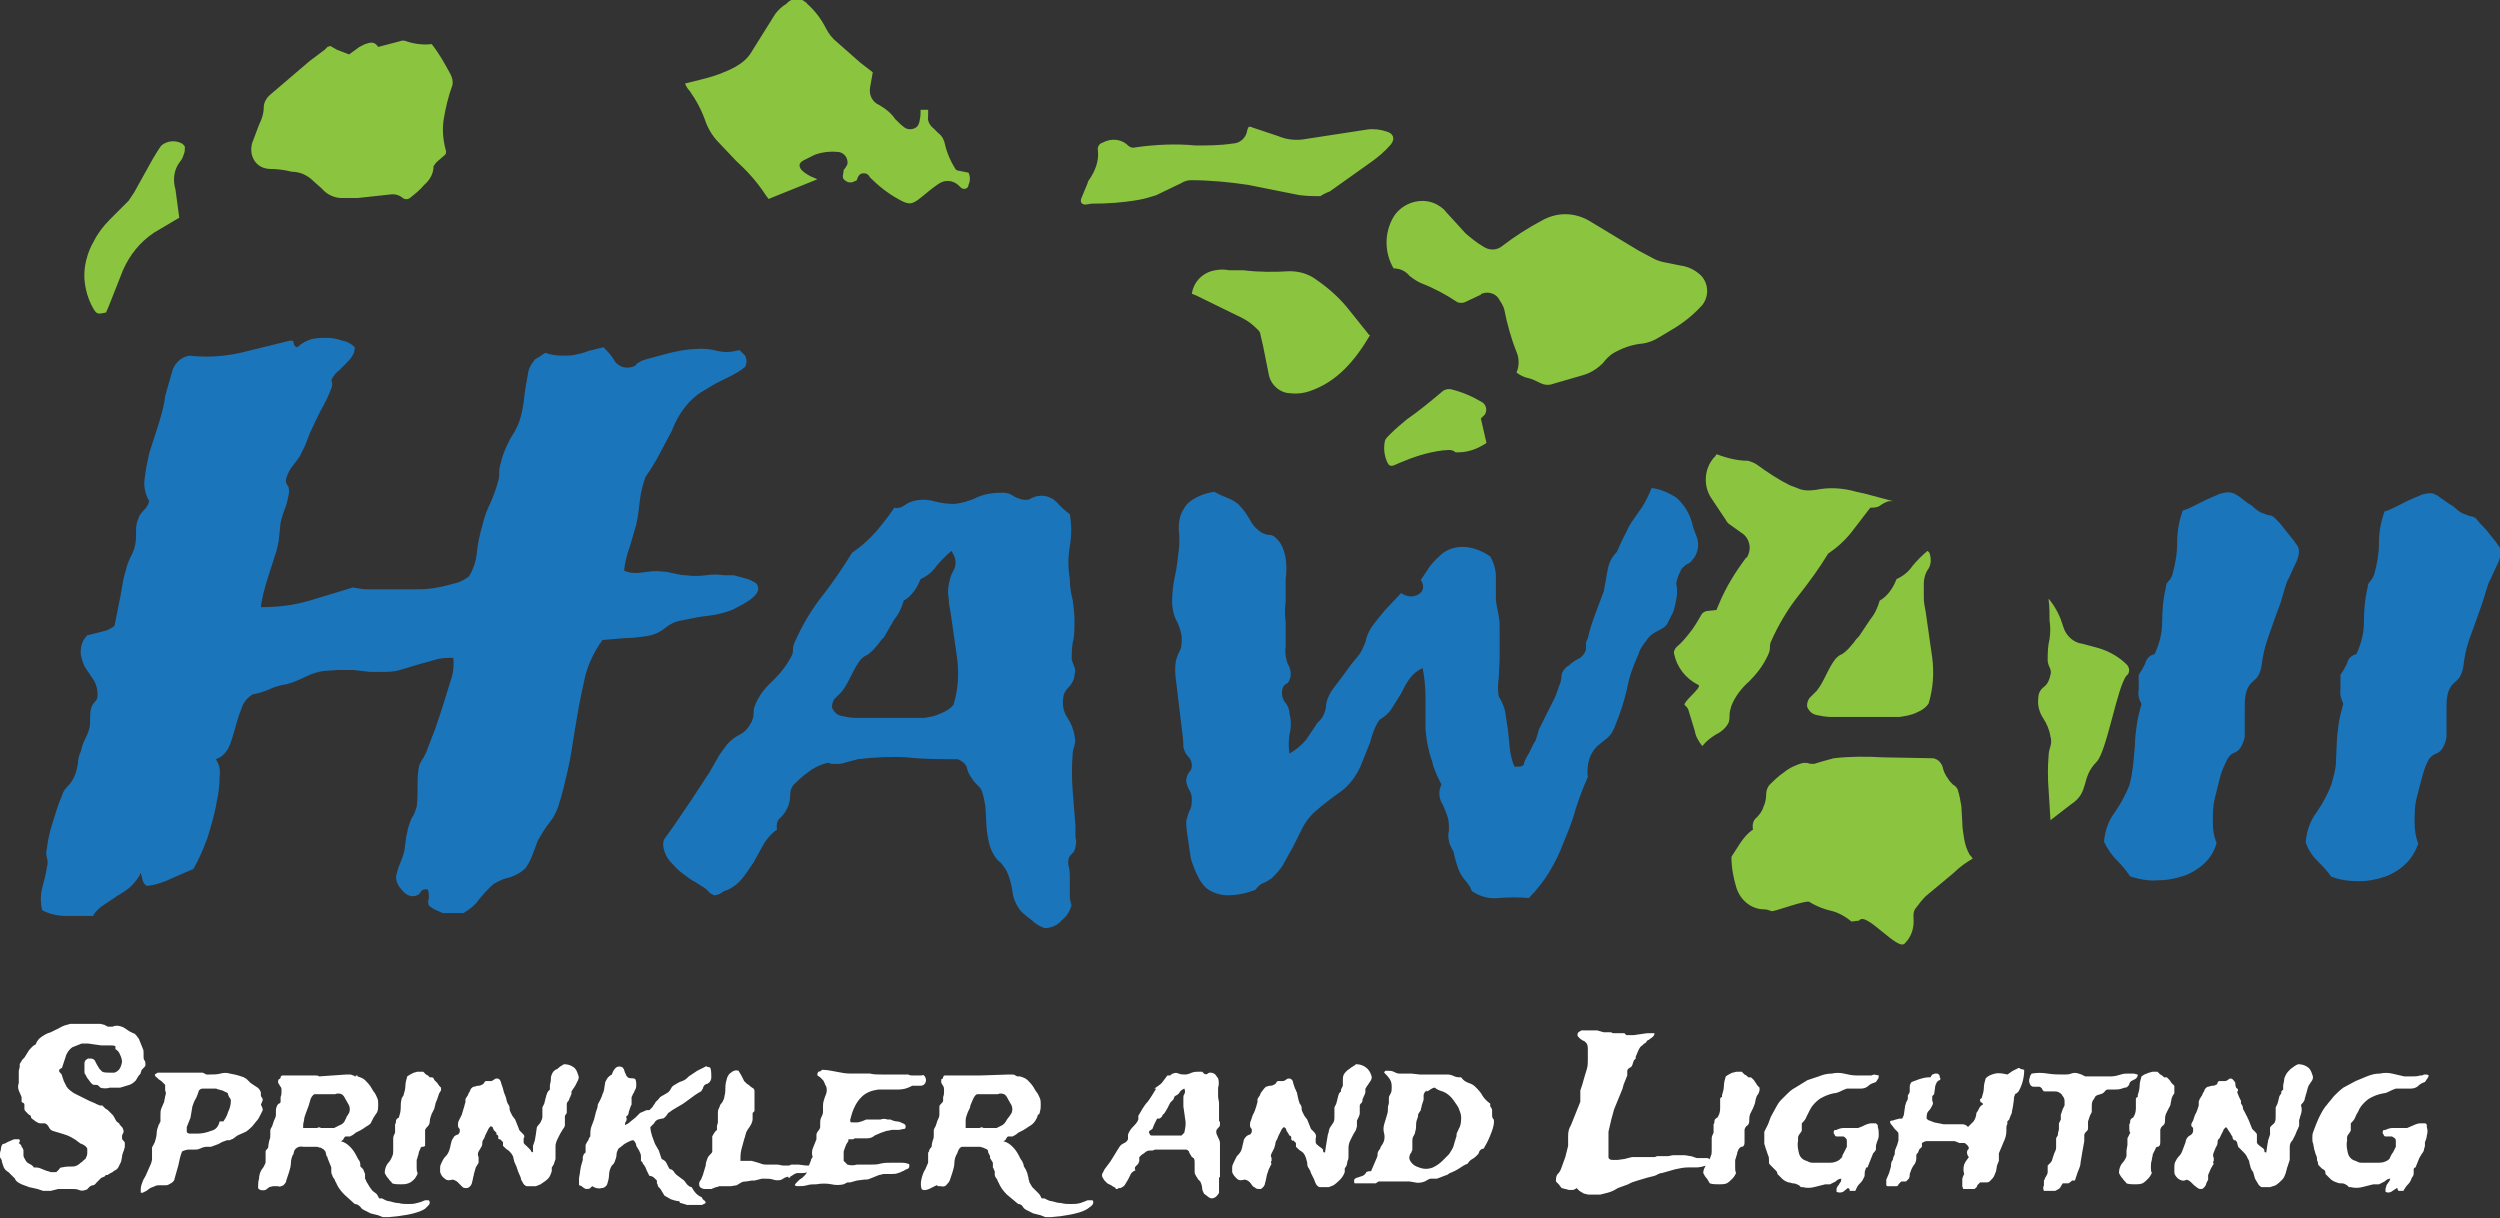
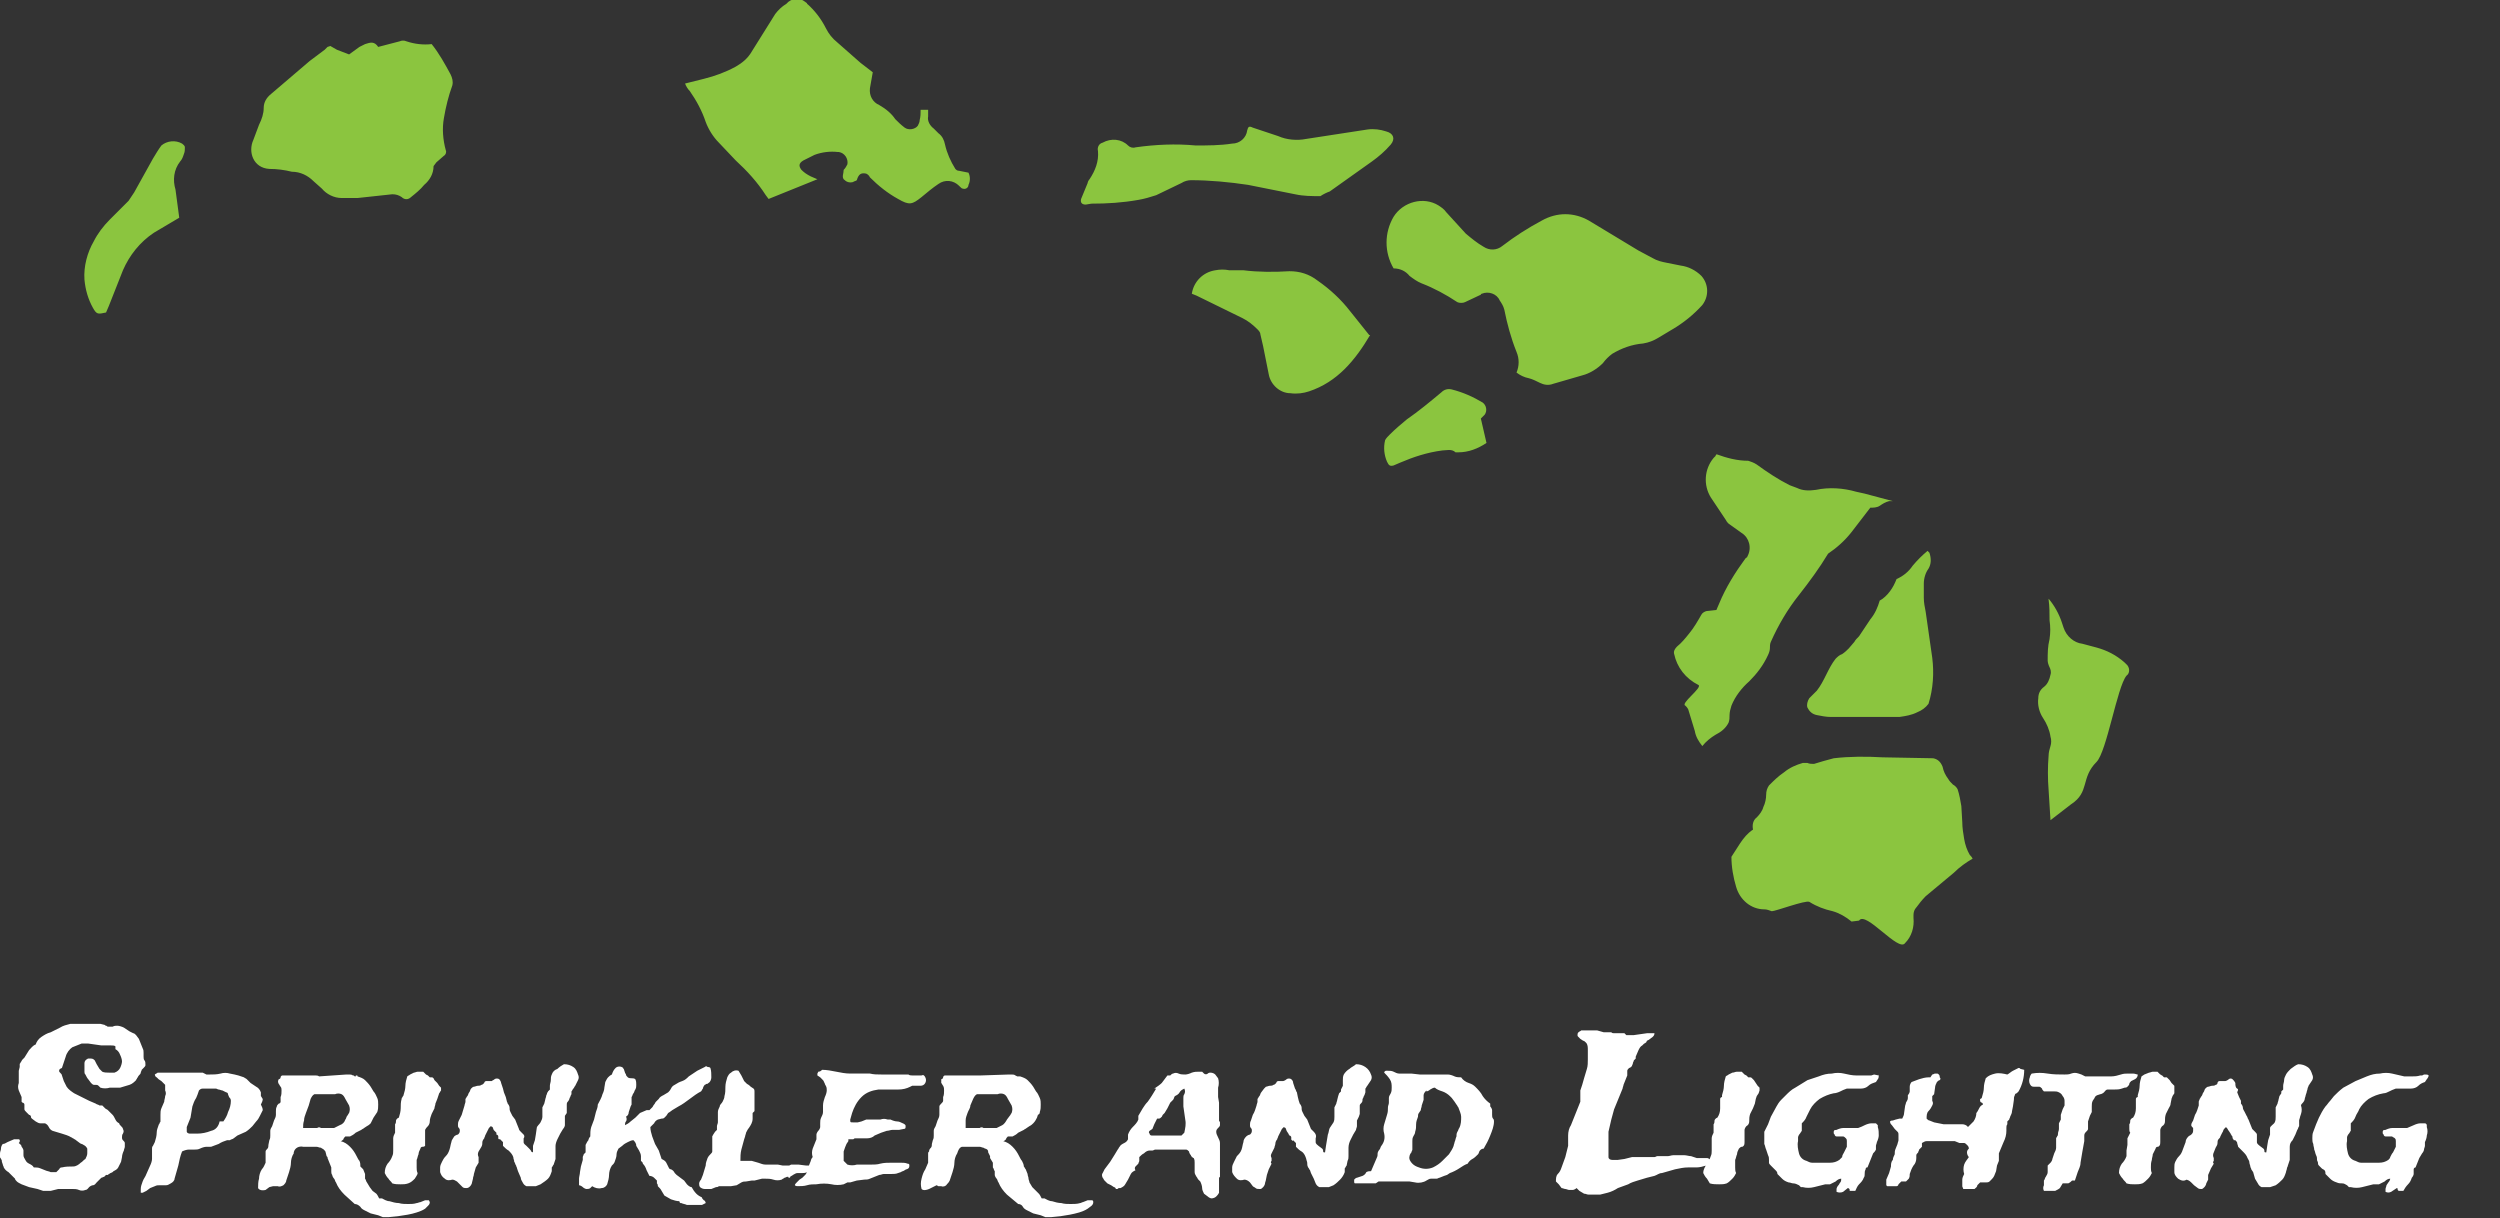
<svg xmlns="http://www.w3.org/2000/svg" xml:space="preserve" x="0" y="0" version="1.1" viewBox="0 0 266.4 129.8">
  <rect x="0" y="0" width="266.4" height="129.8" fill="#333333" stroke="none" />
  <path d="M35.2 4.9c.2.1.5.3.7.4l1.3.5 1.1-.8.6-.3c.6-.2 1-.3 1.4.3l2.3-.6c.2-.1.5-.1.7 0 .9.3 1.8.4 2.7.3.8 1 1.4 2.1 2 3.2.2.4.3.8.2 1.2-.4 1.1-.7 2.3-.9 3.5-.2 1.1-.1 2.3.2 3.4.1.2 0 .5-.2.6l-.8.7-.3.4c0 .8-.4 1.5-1 2-.4.5-.9.9-1.4 1.3-.3.3-.7.3-1 0-.3-.2-.6-.3-1-.3l-3.7.4h-1.7c-.8 0-1.6-.4-2.1-1l-.9-.8c-.6-.6-1.4-1-2.3-1-.8-.2-1.6-.3-2.4-.3-1.7-.1-2.3-1.8-1.7-3.1.2-.5.4-1.1.6-1.6.3-.6.5-1.2.5-1.8s.3-1.1.8-1.5L33 6.5l1.6-1.2.3-.3.3-.1zm126.4 34.8c.3-.7.3-1.5 0-2.2-.6-1.5-1-3-1.3-4.5-.1-.4-.3-.7-.5-1-.3-.7-1.2-1-1.9-.7 0 0-.1 0-.1.1l-1.7.8c-.2.1-.6.1-.8 0-1.2-.8-2.5-1.5-3.8-2-.5-.2-.9-.5-1.3-.8-.4-.5-1-.8-1.7-.8-1-1.7-1-3.8 0-5.5 1-1.6 3.2-2.2 4.8-1.2.3.2.6.4.8.7l2.1 2.3c.6.5 1.2 1 1.9 1.4.6.4 1.4.4 2-.1 1.3-1 2.7-1.9 4.2-2.7 1.6-.9 3.4-.9 5 0l5.3 3.2 1.5.8c.5.3 1 .4 1.5.5l1.5.3c.8.1 1.6.5 2.2 1.1.8.9.8 2.2.1 3.1-.9 1-2 1.9-3.2 2.6l-1.5.9c-.5.3-1 .5-1.6.6-1.2.1-2.3.5-3.3 1.1-.4.3-.7.6-1 1-.6.6-1.4 1.1-2.2 1.3l-3.1.9c-.5.2-1 .1-1.4-.1-.4-.2-.8-.4-1.2-.5-.5-.1-.9-.3-1.3-.6zm-58.4-21.3c.2.4.2.9 0 1.3 0 .3-.3.5-.6.4-.1 0-.2-.1-.3-.2l-.1-.1c-.6-.6-1.5-.7-2.2-.2-.6.4-1.2.9-1.8 1.4-1 .8-1.3.9-2.5.2-1.1-.6-2.1-1.4-3-2.3-.1-.2-.2-.3-.4-.4-.5-.1-.8 0-1 .7-.1.1-.3.1-.4.2-.4.1-.7 0-1-.3-.2-.3 0-.6 0-1 .2-.2.3-.4.4-.6.1-.6-.3-1.2-.9-1.3h-.1c-.8-.1-1.7 0-2.5.3l-1.2.6c-.5.3-.5.6-.2 1 .3.3.6.5 1 .7.2.1.5.2.7.3l-5.2 2.1c-.1-.1-.2-.3-.3-.4-.9-1.4-2-2.6-3.2-3.7l-1.8-1.9c-.6-.6-1.1-1.4-1.4-2.2-.4-1.2-1-2.3-1.7-3.3-.2-.2-.4-.5-.5-.8l2-.5c1.2-.3 2.3-.7 3.4-1.3.7-.4 1.3-.9 1.7-1.6l2.5-4c.3-.4.7-.8 1.2-1.1.5-.6 1.4-.7 2-.2.1.1.2.1.2.2.8.7 1.5 1.6 2 2.6.3.6.7 1.1 1.2 1.5l2.5 2.2 1.3 1-.3 1.7c-.1.8.3 1.5 1 1.8.7.4 1.3.9 1.7 1.5.3.3.6.6 1 .9.4.3 1.1.2 1.4-.2.1-.2.2-.4.2-.6.1-.4.1-.7.1-1.1h.8v.7c-.1.5.2 1 .6 1.3l.5.5c.4.3.6.7.7 1.2.2.9.6 1.8 1.1 2.6.1.1.2.2.4.2l1 .2zm37.5 2.5c-.9 0-1.8 0-2.7-.2l-5-1c-2-.3-4.1-.5-6.1-.5-.3 0-.7.1-1 .3l-2.7 1.3c-.6.2-1.3.4-1.9.5-1.7.3-3.3.4-5 .4l-.6.1c-.4 0-.6-.2-.5-.6l.7-1.7c0-.1.1-.3.2-.4.6-.9 1-1.9.9-3-.1-.4.1-.8.5-.9.9-.5 2-.4 2.7.3.2.2.5.3.8.2 2.1-.3 4.3-.4 6.4-.2 1.3 0 2.6 0 3.9-.2.8 0 1.5-.6 1.6-1.4.1-.4.2-.5.6-.3l2.4.8.3.1c.9.4 2 .5 3 .3l6.5-1c.7-.1 1.4 0 2 .2.8.2 1 .8.5 1.4-.6.7-1.3 1.3-2 1.8l-4.5 3.2c-.3.1-.7.3-1 .5zm5.3 14.8c-1.6 2.7-3.5 5-6.5 6-.6.2-1.3.3-2 .2-1.1 0-2.1-.9-2.3-2l-.6-3-.3-1.3c0-.2-.2-.4-.3-.5-.5-.5-1-.9-1.6-1.2l-4.9-2.4-.5-.2c.2-1.3 1.2-2.3 2.5-2.5.5-.1 1-.1 1.5 0h1.5c1.6.2 3.3.2 4.9.1 1.1 0 2.1.3 3 1 1.3.9 2.5 2 3.5 3.3l2 2.5h.1zM11.3 33.3c-.9.2-1 .2-1.4-.5-.5-.9-.8-1.9-.9-3-.1-1.4.3-2.9 1-4.1.4-.8 1-1.6 1.7-2.3l2-2 .6-.9 2-3.6c.3-.5.6-1 .9-1.4.6-.5 1.5-.6 2.2-.2.1.1.3.2.3.4s0 .5-.1.7c-.1.3-.2.6-.4.8-.7.9-.8 2-.5 3l.4 3-2.7 1.6c-1.5 1-2.6 2.4-3.3 4l-1.5 3.8-.3.7zm146.5 11.3.6 2.6c-.9.6-1.9 1-3 1h-.3c-.4-.4-1-.2-1.4-.2-1.6.2-3.1.7-4.5 1.3l-.7.3c-.4.1-.5 0-.7-.4-.3-.7-.4-1.5-.2-2.3.1-.2.3-.4.5-.6.6-.6 1.2-1.1 1.8-1.6 1.3-.9 2.5-1.9 3.7-2.9.3-.3.7-.4 1.1-.3 1.2.3 2.3.8 3.3 1.4.4.3.5.9.2 1.3l-.4.4zM181 73c.4.3-2 2-1.4 2.2.1.1.2.2.3.4l.7 2.3c.1.6.4 1.1.8 1.6.4-.5.9-.9 1.4-1.2.6-.3 1.1-.7 1.4-1.3.1-.3.1-.5.1-.8s.1-.7.2-1c.4-1 1.1-1.9 1.9-2.6.8-.8 1.5-1.7 2-2.8.1-.2.2-.5.2-.7s0-.5.1-.7c.8-1.8 1.8-3.5 3-5 1.1-1.4 2.2-2.9 3.1-4.4.9-.6 1.8-1.4 2.5-2.3l2-2.6c.3 0 .7 0 1-.2s.6-.4 1-.5h.4l-3-.8-.9-.2c-1.4-.4-2.9-.5-4.3-.2-.7.1-1.4.1-2-.2-.3-.1-.5-.2-.8-.3-1.2-.6-2.4-1.4-3.5-2.2-.3-.2-.6-.3-.9-.4-1.2 0-2.3-.3-3.4-.7 0 .1-.1.1-.1.2l-.2.2c-1 1.2-1.1 2.9-.3 4.2l1.6 2.4c.1.2.2.3.3.4l1.4 1c.8.5 1.1 1.6.6 2.5 0 .1-.1.1-.2.2-1.1 1.5-2.1 3.1-2.8 4.8l-.3.7-.9.1c-.3 0-.6.2-.7.4-.4.7-.8 1.4-1.3 2-.4.5-.8 1-1.3 1.4-.2.2-.4.5-.3.8.3 1.4 1.2 2.6 2.6 3.3zm24.5-12.4c.3-.5.3-1.1.1-1.7l-.2-.2c-.6.5-1.1 1-1.6 1.6-.4.6-1 1.1-1.7 1.4-.2.5-.4.9-.7 1.3-.3.4-.7.8-1.1 1-.2.7-.5 1.4-1 2l-1.2 1.8c-.2.2-.4.4-.5.6l-.6.7c-.2.2-.4.4-.7.6-.3.1-.5.3-.7.5-.4.5-.7 1.1-1 1.7s-.6 1.2-1 1.7l-.8.8c-.2.3-.3.7-.2 1 .2.4.5.7 1 .8.5.1 1 .2 1.5.2h7.3c.7-.1 1.3-.2 1.9-.5.5-.2.9-.5 1.2-.9.5-1.6.6-3.3.4-4.9l-.7-4.9c-.1-.5-.2-1-.2-1.5v-1.5c0-.6.2-1.2.5-1.6zm4.4 30.5c-.3-.5-.5-1.1-.6-1.7s-.2-1.2-.2-1.8l-.1-1.7c-.1-.6-.2-1.2-.4-1.8-.1-.2-.3-.4-.5-.5-.2-.2-.4-.4-.5-.6-.3-.4-.5-.8-.6-1.3-.2-.5-.5-.8-1-.9l-5.4-.1c-1.7-.1-3.5-.1-5.2.1-.4.1-.7.2-1.1.3-.3.1-.7.2-1 .3-.2 0-.5 0-.7-.1h-.5c-.7.2-1.4.5-2 1-.6.4-1.1.9-1.6 1.4-.2.3-.3.6-.3 1s-.1.9-.3 1.3c-.1.4-.4.8-.7 1.1-.4.3-.5.8-.4 1.3-.6.4-1 .9-1.4 1.5l-.9 1.4c0 1.1.2 2.2.5 3.2.4 1.4 1.6 2.4 3 2.4.3 0 .5.1.8.2.4 0 3.6-1.2 4-1 .8.5 1.6.8 2.5 1 .7.2 1.4.6 2 1.1l.8-.1c.7-1.1 4.2 3.4 4.9 2.4.7-.7 1-1.7.9-2.7v-.3c0-.3.1-.6.3-.8.3-.4.6-.8 1-1.2l3-2.5c.6-.6 1.3-1.1 2-1.5-.1-.2-.2-.3-.3-.4zm16.8-20.2-.3-.3c-.9-.8-1.9-1.3-3-1.6l-1.5-.4c-.9-.1-1.7-.8-2-1.7l-.2-.6c-.3-.9-.8-1.8-1.4-2.5v.1c.1.7.1 1.5.1 2.2.1.7.1 1.3 0 2-.2.8-.2 1.5-.2 2.3 0 .2.1.5.2.7.1.2.2.5.1.8-.1.5-.3 1-.7 1.3s-.6.7-.6 1.2c-.1.7.1 1.5.5 2.1s.7 1.3.8 2c.1.3.1.7 0 1s-.2.7-.2 1c-.1 1.2-.1 2.5 0 3.7l.2 3.2 2.2-1.7c2-1.3 1-2.8 2.7-4.5 1.1-1.1 2.2-8 3.2-9.2.3-.2.4-.7.1-1.1 0 0-.1 0 0 0z" fill="#8bc53f" />
-   <path d="M37.8 37c0 .4-.1.7-.3 1s-.4.5-.6.7l-.8.8c-.3.2-.5.5-.7.8-.1.2-.1.3 0 .5 0 .2 0 .4-.1.6-.3.8-.7 1.6-1.1 2.3-.4.8-.8 1.6-1.2 2.5l-.5 1.3-.6 1.2-.9 1.2c-.2.3-.4.7-.5 1.1-.1.3 0 .6.2.8.1.2.1.5.1.7-.1.5-.2 1.1-.4 1.6s-.4 1.1-.5 1.6l-.2 1.9c-.1.5-.2 1.1-.4 1.6l-.8 2.5c-.3 1-.6 2-.7 3 1.8 0 3.5-.2 5.2-.7l4.6-1.4c.5.1 1.1.2 1.6.2H44c.7 0 1.3 0 2-.1.8-.1 1.6-.3 2.3-.5.6-.1 1.2-.4 1.7-.8.4-.7.7-1.5.8-2.4.1-1 .3-2 .6-3 .2-.9.5-1.7.9-2.5.3-.7.6-1.5.8-2.3.1-.3.1-.7.1-1s.1-.7.2-1c.2-.9.6-1.7 1-2.5.4-.6.8-1.3 1-2 .2-.6.3-1.2.4-1.8.1-1.1.3-2.2.5-3.3.1-.5.4-.9.7-1.3.2-.1.3-.2.5-.3l.6-.4c.6.2 1.2.3 1.8.3.5 0 .9 0 1.4-.1s.9-.2 1.4-.4l1.6-.4c.4.4.8.8 1.1 1.3.4.8 1.4 1.1 2.2.7.1 0 .2-.1.2-.2.3-.2.6-.4 1-.5l2.6-.7c.9-.2 1.8-.4 2.7-.4.8-.1 1.6 0 2.4.2s1.6.1 2.3-.1l.6.6c.2.4.2.8 0 1.2-.5.4-1 .7-1.6 1l-1.6.8-1.5.9c-.5.3-.9.7-1.3 1.1-.8.9-1.4 1.9-1.8 3l-1.6 3c-.2.3-.4.7-.6 1l-.6.9c-.3.8-.5 1.6-.6 2.4-.1.9-.2 1.8-.4 2.7l-.7 2.4c-.3.8-.5 1.6-.6 2.5.6.3 1.3.3 2 .2s1.3-.2 2-.1c.4 0 .9.1 1.3.2s.9.2 1.3.2c.7.1 1.4.1 2.1 0s1.3-.1 2 0h1c.4.1.7.2 1.1.3s.7.2 1 .4c.3.1.5.4.5.7 0 .4-.3.8-1 1.3-.6.4-1.2.7-1.8 1-.8.3-1.6.5-2.4.6-1 .1-1.9.3-2.9.5-.7.1-1.3.4-1.8.8-.6.5-1.3.8-2.1.9-.7.1-1.5.2-2.2.2l-2.4.2c-1 1.4-1.7 2.9-2 4.6-.4 1.7-.7 3.5-1 5.3-.2 1.3-.4 2.7-.7 4s-.6 2.6-1 3.8c-.2.6-.5 1.2-.9 1.7-.5.6-.9 1.3-1.3 2-.2.5-.4 1.1-.6 1.6-.2.5-.4.9-.7 1.3-.5.5-1.1.8-1.7 1-.6.1-1.2.4-1.7.7-.6.5-1.1 1.1-1.6 1.7-.4.6-1 1-1.6 1.4h-2.2c-.2-.1-.5-.2-.7-.3-.3-.1-.5-.3-.8-.5-.1-.3-.1-.5 0-.8 0-.3 0-.6-.1-.9-.3-.1-.7 0-.8.3-.2.3-.5.4-.8.4-.5 0-.9-.3-1.2-.7-.4-.4-.6-.9-.6-1.4.1-.4.2-.9.4-1.3.2-.5.4-1 .5-1.5l.2-1.5c.1-.5.2-1 .4-1.5.1-.3.2-.5.4-.8.1-.2.2-.5.3-.8.1-.8.1-1.5.1-2.3 0-.7 0-1.5.2-2.2.1-.2.2-.5.4-.7l.3-.6 1-2.6.8-2.4.8-2.6c.3-.8.4-1.7.3-2.5-.6 0-1.3 0-1.9.2l-1.8.5-2 .6c-.7.2-1.3.2-2 .2h-1.2l-1.7-.2h-1.8l-1.4.1c-.7.1-1.3.3-1.9.6-.6.3-1.3.6-2 .8-.7.1-1.4.3-2 .6-.5.2-1.1.4-1.7.5-.6.4-1 .9-1.2 1.6-.3.7-.5 1.5-.7 2.2s-.4 1.4-.7 2c-.3.5-.7.9-1.3 1.1.4.6.5 1.2.4 1.9 0 .9-.1 1.7-.3 2.6-.2 1.3-.6 2.6-1 3.9-.4 1.1-.9 2.3-1.5 3.3l-2.3 1c-.8.4-1.7.7-2.6.8-.3-.1-.4-.3-.5-.6L15 93c-.2.5-.6 1-1 1.4s-.9.7-1.4 1l-1.5 1c-.5.3-.9.7-1.2 1.2H7c-.9 0-1.7-.2-2.5-.6-.2-.8-.2-1.6 0-2.4.2-.7.4-1.5.5-2.2.1-.3.1-.7 0-1s-.1-.7 0-1c.1-.9.3-1.8.6-2.7.3-1 .6-2 1-2.9.1-.4.3-.7.6-1 .3-.3.5-.6.7-1s.3-.9.4-1.4c0-.4.1-.9.3-1.3.1-.4.2-.8.4-1.2.2-.4.4-.8.5-1.2.1-.3.1-.7.1-1 0-.4 0-.8.1-1.2.1-.3.2-.5.4-.7s.3-.4.3-.7c0-.6-.1-1.1-.4-1.6L9 71c-.2-.5-.4-1-.4-1.5 0-.7.2-1.3.7-1.8l1.6-.4c.5-.1.9-.3 1.3-.6l.6-3c.2-1 .3-2 .6-2.9.1-.5.3-1 .5-1.4s.4-.8.5-1.3.1-.9.1-1.4c0-.4 0-.9.2-1.3.1-.4.3-.7.6-1s.5-.6.6-1c-.4-.7-.6-1.5-.5-2.3.1-.9.3-1.9.5-2.8l1-3.1c.3-1 .6-2 .7-3l.8-2.8c.3-.8 1-1.4 1.8-1.5 1.8.2 3.6.1 5.4-.3l5.3-1.3c.3 0 .4 0 .4.3 0 .2.2.4.4.4.4-.4.8-.6 1.3-.8.6-.2 1.2-.2 1.8-.2s1.1.1 1.7.3c.5.1.9.3 1.3.7zm53 21.9c.9-.6 1.8-1.4 2.5-2.2s1.4-1.7 2-2.6c.3.1.7 0 1-.2s.6-.4 1-.5c.7-.2 1.5-.2 2.2 0s1.5.3 2.2.3c.8-.1 1.6-.3 2.4-.7.9-.4 1.8-.5 2.8-.5.4 0 .7.1 1 .3s.6.3.9.4c.4.1.8.1 1.1-.1.9-.5 2-.3 2.7.4.4.5.9.9 1.4 1.3.2 1.1.2 2.3 0 3.4-.2 1.2-.2 2.3 0 3.5 0 .7.1 1.5.3 2.2.1.7.2 1.5.2 2.2s0 1.3-.1 2c-.2.7-.2 1.5-.2 2.2.1.3.2.5.3.8.1.3.1.5 0 .8 0 .5-.3 1-.6 1.3-.3.3-.6.7-.6 1.2-.1.7 0 1.4.4 2s.7 1.3.8 2c.1.3.1.7 0 1s-.2.7-.2 1c-.1 1.3-.1 2.5 0 3.8l.3 3.8v1.2c.1.3.1.7 0 1 0 .2-.1.4-.2.6-.2.2-.4.4-.5.6-.1.3-.1.7 0 1 .1.4.1.9.1 1.3v2l.1.5c.1.2.1.3 0 .5-.2.6-.5 1-1 1.4-.4.5-1.1.8-1.8.8-.5-.2-.9-.4-1.3-.8-.4-.3-.8-.6-1.2-1-.5-.6-.8-1.3-.9-2-.1-.8-.3-1.6-.7-2.4-.2-.3-.4-.6-.6-.8-.3-.2-.5-.5-.7-.8-.3-.5-.5-1.1-.6-1.7s-.2-1.1-.2-1.7l-.1-1.8c-.1-.6-.2-1.1-.4-1.7-.1-.2-.3-.4-.5-.6s-.4-.4-.5-.6c-.3-.4-.5-.8-.6-1.3-.2-.4-.6-.7-1-.8-1.8 0-3.6 0-5.4-.2-1.7-.1-3.5 0-5.2.2-.4.1-.7.2-1.1.3-.3.1-.7.2-1 .2h-.7c-.2-.1-.3-.1-.5-.1-.7.2-1.4.5-2 1-.6.4-1.1.9-1.6 1.4-.2.3-.3.6-.3 1 0 .5-.1 1-.3 1.4-.2.4-.4.7-.7 1-.4.3-.5.8-.4 1.3-.6.4-1 .9-1.4 1.5l-1.1 2c-.4.6-.8 1.2-1.2 1.7-.4.5-.9.9-1.5 1.2-.3.1-.6.2-.8.4-.2.1-.5.2-.7.2l-.4-.2-.5-.5-1.1-.7c-.4-.2-.8-.5-1.2-.8-.4-.3-.8-.6-1.1-1-.3-.3-.6-.6-.8-1-.4-.8-.4-1.5-.2-1.8l1-1.4 1.9-2.8 1.9-2.9.8-1.4c.2-.4.5-.8.8-1.2.4-.6 1-1.1 1.6-1.4s1-.8 1.3-1.4c.1-.3.2-.5.2-.8s0-.5.1-.8c.4-1.1 1.1-2 2-2.8.8-.8 1.5-1.7 2-2.7.1-.2.1-.5.1-.7s.1-.5.2-.7c.8-1.8 1.8-3.5 3-5 1.1-1.4 2.1-2.9 3.1-4.5zm10.6-.2c-.6.5-1.1 1-1.6 1.6-.4.6-1 1.1-1.7 1.4-.2.5-.4.9-.7 1.3-.3.4-.7.8-1.1 1-.2.7-.5 1.4-1 2l-1.1 1.9c-.2.2-.4.4-.5.6l-.6.7c-.2.2-.4.4-.7.6-.3.1-.5.3-.7.5-.4.5-.7 1.1-1 1.7s-.6 1.2-1 1.7l-.8.8c-.2.3-.3.7-.2 1 .2.4.5.7 1 .8.5.1 1 .2 1.5.2h7.3c.6-.1 1.2-.2 1.8-.5.5-.2 1-.5 1.3-.9.5-1.6.6-3.3.4-4.9l-.7-4.9c-.1-.5-.2-1-.2-1.5-.1-.5-.1-1 0-1.5s.2-1 .5-1.5.3-1.2 0-1.7l-.2-.4zm61.6 37c-1.1-.1-2.3-.1-3.4 0-1 .1-1.9-.2-2.7-.7-.1-.1-.2-.3-.2-.4-.1-.2-.3-.4-.4-.6-.4-.4-.7-.9-.9-1.4-.2-.6-.4-1.2-.5-1.8l-.3-.6c-.1-.2-.2-.4-.2-.6-.1-.4-.1-.7 0-1.1 0-.4 0-.9-.1-1.3-.2-.6-.4-1.2-.7-1.7-.3-.6-.3-1.3 0-1.9-.4-.8-.8-1.6-1-2.5-.4-1.1-.6-2.2-.7-3.4v-3.3c0-1.1-.1-2.2-.3-3.2-.5.2-1 .6-1.3 1-.4.5-.7 1.1-1 1.7l-1 1.6c-.3.5-.8.9-1.3 1.2-.5.7-.8 1.6-1 2.4l-1 2.5c-.5 1.1-1.2 2.1-2.2 2.8-1 .7-1.9 1.4-2.8 2.2-.5.5-.9 1-1.2 1.6l-1 2-1 1.8c-.3.6-.8 1.1-1.3 1.6-.3.2-.6.4-.9.5-.3.1-.6.4-.8.7-1 .4-2 .6-3 .6-.8 0-1.7-.3-2.3-.8-.3-.3-.6-.7-.8-1.1-.3-.6-.6-1.3-.8-2-.1-.7-.2-1.3-.3-2-.1-.7-.2-1.3-.2-2 .1-.4.2-.8.4-1.2.2-.4.2-.8.2-1.2 0-.3-.1-.6-.2-.8-.2-.3-.3-.6-.4-1 0-.4.1-.7.3-1 .2-.2.3-.4.3-.7 0-.4-.1-.7-.4-1s-.4-.6-.5-1c0-.7-.1-1.5-.2-2.2-.2-1.7-.4-3.3-.6-5-.1-.7-.1-1.3 0-2 .1-.3.2-.7.4-1 .1-.2.2-.5.2-.8.1-.8-.1-1.5-.4-2.2-.4-.7-.6-1.5-.6-2.3 0-.9.1-1.8.3-2.7.2-.9.3-1.8.4-2.7.1-.8.1-1.5 0-2.3 0-.7.1-1.5.5-2.1.3-.6.8-1 1.4-1.3s1.2-.5 1.9-.6c.5.3 1 .5 1.5.7s1 .5 1.3.9c.4.4.7.9 1 1.4.2.4.5.8.9 1.1.3.3.8.5 1.2.5.3 0 .6.2 1 .7s.6 1.2.7 1.8c.1.7.1 1.5 0 2.2v2.4c-.1.7-.1 1.5 0 2.2v2.6c-.1.6 0 1.2.2 1.8.3.5.4 1 .3 1.5-.1.3-.2.6-.5.7-.3.2-.4.6-.4.9 0 .4.1.7.3 1 .3.3.5.8.5 1.2.2.8.2 1.5 0 2.3-.1.7-.1 1.3 0 2 .7-.4 1.3-.9 1.8-1.5l1.2-1.8c.5-.4.8-1 .9-1.7 0-.6.3-1.2.6-1.7l1.5-2c.4-.6.9-1.2 1.4-1.8.3-.4.5-.9.7-1.4.1-.5.3-1 .6-1.5.5-.7 1-1.3 1.5-1.9l1.7-1.8c.6.4 1.3.5 1.9.1.5-.3.6-.9.2-1.5l1-1.5c.4-.5.9-1 1.4-1.4.7-.5 1.6-.7 2.5-.6.9.1 1.8.5 2.5 1 .4.7.6 1.4.6 2.2v2.2c0 .5.1.9.2 1.4.1.5.2 1 .2 1.5v3.7l-.1 2c-.1.6-.1 1.3 0 1.9.3.5.6 1.1.7 1.7.1.7.2 1.3.3 2l.2 2c.1.6.2 1.2.5 1.8.6 0 1 0 1-.4.1-.3.3-.7.5-1l.6-1.2c.2-.2.2-.5.3-.7l.2-.7.6-1.2.8-1.6c.3-.5.5-1.1.7-1.7.2-.4.3-.9.3-1.3.1-.4.4-.8.8-1 .3-.3.6-.5 1-.7s.7-.6.8-1v-.6c0-.2.1-.4.2-.6.2-.9.5-1.8.8-2.6l.9-2.4.4-2.2c.1-.8.5-1.5 1-2 .3-.7.6-1.4 1-2.1.2-.5.5-1 .8-1.4l.9-1.3c.4-.6.7-1.3 1-2 .9.1 1.8.5 2.6 1 .8.7 1.4 1.6 1.7 2.7.1.5.3 1 .5 1.5s.2 1.2 0 1.7c-.1.3-.3.6-.5.8-.1.2-.3.3-.5.4-.2.1-.4.3-.6.5-.2.4-.4.8-.5 1.2-.1.3-.1.5 0 .8v.8c-.1.6-.2 1.2-.4 1.8l-.6 1.2c-.2.4-.6.6-1 .8-.4.2-.7.4-1 .7-.2.3-.4.5-.6.8-.2.3-.4.6-.5 1-.5 1.1-1 2.4-1.2 3.6-.3 1.3-.7 2.6-1.2 3.8-.2.6-.5 1.2-1 1.6l-1 .8c-.3.3-.5.6-.7 1-.3.7-.4 1.5-.3 2.3-.5 1.1-.9 2.2-1.3 3.4-.3 1.2-.8 2.4-1.3 3.6-.4 1.1-.9 2.1-1.5 3.1s-1.4 2-2.2 2.8h.1zm61.2-6c.1-1.2.5-2.3 1.2-3.2.6-.9 1.1-1.8 1.5-2.8.2-.7.3-1.4.4-2.1l.2-2.2c0-.7.1-1.5.2-2.2.1-.7.3-1.5.5-2.2-.3-.5-.4-1-.3-1.5v-1.6c.3-.4.5-.8.7-1.2.1-.5.5-.9 1-1 .5-1.1.8-2.2.8-3.4 0-1.2.1-2.5.4-3.7 0-.3.1-.5.3-.7s.3-.4.4-.7c.3-1.1.5-2.2.5-3.4s.2-2.3.6-3.4c.4-.1.8-.3 1.2-.5l1.4-.7 1.4-.6c.4-.1.8-.2 1.2-.1.3.1.5.2.8.4l.9.7c.2.1.5.3.7.5s.5.4.7.5c.3.1.5.2.8.3.3 0 .5.1.7.3l.5.5.8 1 .8 1c.1.2.3.4.4.6.1.3.1.7 0 1-.1.4-.3.8-.5 1.2l-.5 1.1c-.2.3-.3.7-.4 1l-.5 1.7c-.2.5-.4 1.1-.6 1.6l-.8 2.3c-.3.9-.5 1.8-.6 2.7-.1.6-.3 1.2-.8 1.6s-.8.9-.9 1.5c-.1.5-.1.9-.1 1.4v2.9c0 .5-.2.9-.4 1.3-.2.3-.4.5-.7.6s-.5.3-.7.6c-.3.6-.6 1.2-.8 1.9l-.6 2.4c-.2.8-.2 1.7-.2 2.5s.1 1.5.4 2.2c-.2.8-.6 1.5-1.2 2.1-.6.6-1.4 1.1-2.2 1.4-.9.3-1.8.5-2.8.5-1 .1-2-.1-3-.4-.4-.6-.9-1.2-1.4-1.7-.6-.6-1-1.2-1.4-2zm21.5 0c.1-1.2.5-2.3 1.2-3.2.6-.9 1.1-1.8 1.5-2.8.2-.7.4-1.4.5-2.1l.1-2.2c0-.7.1-1.5.2-2.2.1-.7.3-1.5.5-2.2-.2-.5-.4-1-.3-1.5v-1.6c.3-.4.5-.8.7-1.2.1-.5.5-.9 1-1 .5-1.1.8-2.2.8-3.4 0-1.2.1-2.5.4-3.7 0-.3.1-.5.3-.7s.3-.5.4-.7c.3-1.1.5-2.2.5-3.3 0-1.2.2-2.3.6-3.4.4-.1.8-.3 1.2-.5l1.4-.7 1.4-.6c.4-.1.8-.2 1.2-.1.2.1.5.2.7.4l1 .7c.2.1.5.3.7.5s.5.4.7.5c.3.1.5.2.8.3.2 0 .4.1.6.2l.5.6c.3.3.6.6.9 1l.8 1c.1.2.3.4.4.6.1.3.1.7 0 1-.1.4-.3.8-.5 1.2l-.5 1.1c-.2.3-.3.7-.4 1l-.5 1.6c-.2.6-.4 1.1-.6 1.7l-.8 2.2c-.3.9-.5 1.8-.6 2.8-.1.6-.3 1.2-.8 1.6s-.8.9-.9 1.5c-.1.5-.1.9-.1 1.4v2.9c0 .5-.2.9-.4 1.3-.2.3-.4.5-.7.6-.3.1-.5.3-.7.5-.4.6-.6 1.3-.8 2-.2.8-.4 1.5-.6 2.3s-.2 1.7-.2 2.5.1 1.6.4 2.3c-.3.8-.7 1.5-1.3 2.1-.6.6-1.4 1.1-2.2 1.4-.9.3-1.8.5-2.8.5s-2-.1-3-.5c-.4-.6-.9-1.1-1.4-1.6-.6-.6-1-1.2-1.3-2v-.1z" fill="#1b75bb" />
  <path d="M12.3 111.8v-.3c-.1-.1-.3-.1-.5-.1h-1l-.7-.1-.7-.1h-.7c-.2.1-.3.1-.5.2l-.5.2c-.3.2-.6.6-.7 1l-.4 1.2-.2.1c-.1.1-.1.1-.1.2s0 .1.1.2.2.2.2.3l.2.6.3.6c.2.3.5.5.8.7l1 .5.6.3.7.3c.1.1.3.1.4.2h.3l.3.3c.1.1.2.1.3.2l.3.3.2.2c.1.1.2.3.3.5s.2.3.4.4c0 .1.1.2.2.3.1.1.2.2.2.3.1.2.1.3 0 .5-.1.1-.1.3-.1.4s0 .2.1.3c.1.1.2.2.2.3v.4c0 .1-.1.3-.1.4-.1.2-.2.5-.2.7l-.1.5-.3.6c-.1.2-.3.3-.5.4l-.1.1-.2.1c-.1 0-.1.1-.2.1l-.1.1h-.2l-.2.2c-.1 0-.2.1-.3.1l-.2.2-.3.3c-.1.1-.2.3-.4.3-.1 0-.3.1-.4.2-.1.1-.2.3-.4.3-.2.1-.5.1-.7 0s-.5-.1-.7-.1H6.2l-.8.2h-.8l-.6-.2-.9-.2-.8-.3c-.2-.1-.4-.2-.5-.3-.1-.1-.2-.2-.2-.3l-.2-.2-.5-.5c-.2-.1-.4-.3-.5-.5 0-.1-.1-.2-.1-.3l-.1-.3c0-.1 0-.2-.1-.3 0-.1-.1-.1-.1-.2v-.4c0-.2.1-.3.1-.5s.1-.4.2-.5c.2 0 .3-.1.5-.2s.5-.2.7-.3H2c.1 0 .2.2 0 .4.1.1.3.2.3.4.1.1.2.3.2.4v.5c0 .2.1.3.2.5s.2.3.4.4.4.2.5.4c.2 0 .5 0 .7.1l.5.2c.2.1.4.1.6.2H6l.3-.3c.1-.2.2-.2.3-.2.4-.1.8-.1 1.2-.1.3 0 .6-.2.8-.4.2-.1.3-.3.5-.4.1-.2.2-.4.2-.6v-.5c-.1-.2-.2-.3-.4-.4-.1-.1-.3-.1-.4-.2-.1-.1-.3-.2-.4-.3-.1-.1-.2-.1-.3-.2-.1 0-.1-.1-.2-.1-.3-.2-.7-.3-1-.4s-.7-.2-1-.3c-.2-.1-.3-.2-.4-.4-.1-.2-.2-.3-.4-.4h-.5c-.2 0-.3-.1-.5-.2-.1-.1-.3-.2-.4-.3-.1-.1-.1-.1-.1-.2s-.1-.2-.2-.2l-.3-.3c-.1-.1-.2-.2-.2-.3v-.5c0-.1-.1-.2-.2-.2l-.1-.1v-.5l-.3-.7c-.1-.3-.1-.5 0-.8v-1.3l.1-.4v-.3c0-.1.1-.1.1-.2.1-.1.1-.2.2-.3l.2-.2.5-.8c.2-.2.4-.5.7-.6.1-.3.3-.6.6-.8.3-.2.6-.4 1-.5l1-.5c.3-.2.7-.3 1.1-.4h3.2l.4.1c.1 0 .1.1.2.1s.1.1.2.1h.5c.2-.1.3-.1.5-.1s.5.1.7.2l.6.4.4.2c.1 0 .2.1.3.2s.2.3.3.4l.2.5.2.5c.1.2.1.3.1.5v.4c0 .1 0 .3.1.4s.1.3.1.5c0 .1-.1.2-.2.3l-.2.2c0 .1-.1.2-.1.3 0 .1-.1.2-.2.3-.1.1-.1.2-.2.3 0 .1-.1.1-.1.2-.2.2-.4.4-.7.5s-.7.2-1 .3h-1.1c-.3.1-.7.1-1 0l-.2-.2c-.1-.1-.2-.1-.3-.1H10c-.1 0-.2-.1-.3-.2s-.2-.3-.3-.4-.2-.3-.3-.5c-.1-.1-.1-.2-.1-.3v-.9c0-.2.1-.3.2-.4.1 0 .1-.1.2-.1h.3c.2 0 .3.1.4.2l.2.4c.1.2.2.3.3.5l.3.3c.2.1.5.1.7.1h.6c.3-.1.5-.3.6-.5s.2-.5.2-.7-.1-.5-.2-.7c-.1-.3-.3-.5-.5-.6zm7.1 10.9c-.2.5-.3 1-.4 1.5l-.4 1.4c0 .2-.2.4-.4.5-.2.1-.3.2-.5.2H17c-.2 0-.3 0-.5.1s-.3.1-.5.2l-.4.3-.4.2H15v-.4c0-.3.1-.5.2-.8.1-.3.3-.5.4-.8l.4-.9c.1-.2.2-.5.2-.7v-1.1c0-.1 0-.2.1-.3l.2-.4c.1-.3.2-.7.2-1s.1-.5.2-.8c0-.1.1-.1.1-.2s.1-.1.1-.2v-.7c0-.2 0-.5.1-.7l.3-.7c0-.2.1-.4.1-.6.1-.2.1-.4 0-.6v-.6l-.1-.1-.1-.1-.2-.2-.3-.2-.2-.2c-.1 0-.2-.2-.2-.3.1-.1.2-.1.3-.2h4.8l.4.2h.3c.4 0 .8 0 1.2-.1.3-.1.7-.1 1 0l.5.1.4.1.3.1.3.1c.1.1.2.1.3.2l.4.4.6.4c.2.1.4.3.5.6v.4c.1.1.1.2.2.3 0 .2-.1.4-.2.6.1.2.2.4.2.6l-.3.6c-.1.2-.2.4-.4.6l-.4.5c-.2.2-.4.4-.7.6l-.9.4c-.1.1-.3.2-.4.3-.1.1-.3.1-.4.2h-.3c-.3.1-.6.2-.9.4-.3.1-.5.2-.8.3H22c-.2 0-.5.1-.7.2s-.4.1-.6.1h-.6c-.2 0-.5.1-.7.2zm1.1-4.8-.1.6-.1.6-.2.5-.2.5v.5c0 .1.2.2.3.2h.8c.5 0 1-.1 1.5-.3.5-.1.8-.5.9-1h.4c.2-.3.4-.6.5-1 .2-.4.3-.8.3-1.2 0-.2-.1-.3-.2-.4 0-.1-.1-.2-.1-.3 0-.1-.1-.2-.2-.2l-.4-.2c-.1 0-.3-.1-.4-.1s-.2-.1-.3-.1h-1.4c-.2 0-.3.1-.4.2-.1.3-.2.6-.3.8-.2.3-.3.6-.4.9zm16.4-3.4h.3c.1 0 .3 0 .4.1h.1l.1.1h.1c0-.1 0-.1.1-.1s.1 0 .1.1c.3.1.6.2.8.4.2.2.4.4.6.7l.3.5c.2.2.3.5.4.7.1.2.1.5.1.7 0 .3 0 .5-.1.8l-.2.3-.2.3-.3.6c-.1.1-.2.2-.4.3l-.3.2c-.1.1-.2.1-.3.2l-.6.3c-.2.2-.4.3-.6.4h-.5c-.1.1-.2.2-.2.3-.1.1-.2.2-.3.2.4.1.7.3 1 .6.3.3.5.6.7 1 .1.2.2.4.3.5.1.2.1.4.1.6l.3.3c.1.2.1.3.2.5v.5c.1.1.1.3.2.4.1.2.2.3.3.5l.3.4.4.3c.1.1.2.3.3.5h.3c.2.1.5.3.8.3.3.1.7.2 1 .2.3.1.7.1 1 .1s.6 0 .9-.1c.1 0 .3-.1.4-.1.2-.1.3-.1.5-.2h.4l.1.2c0 .2-.1.3-.2.4l-.3.3c-.3.2-.6.3-.9.4-.6.2-1.3.3-2 .4l-1 .1h-.6c-.2-.1-.3-.1-.5-.2l-.8-.2-.6-.3c-.2-.1-.4-.2-.5-.4-.2-.2-.4-.3-.6-.3l-1.1-1c-.4-.4-.7-.8-.9-1.3-.1-.1-.1-.3-.2-.4-.1-.1-.2-.3-.2-.4-.1-.1-.1-.3-.1-.4v-.4c-.1-.2-.1-.3-.2-.5l-.2-.5v-.1l-.1-.1-.1-.4c0-.1-.1-.2-.2-.3-.1-.1-.2-.1-.3-.2-.2 0-.3-.1-.5-.1h-1.4c-.4-.1-.9.1-1 .6v.1c-.2.3-.3.7-.3 1s-.1.7-.2 1l-.3.9c0 .2-.2.4-.3.5-.2.1-.4.2-.6.1h-.5l-.4.1-.4.3c-.4.1-.7 0-.8-.2 0-.3 0-.7.1-1 0-.3.1-.7.3-1 .2-.2.3-.5.4-.7v-1.2c0-.1.1-.2.2-.3.1-.1.1-.3.1-.4l.1-.5c.1-.2.1-.3.1-.5v-.5c0-.2.1-.3.2-.5l.2-.6c.1-.2.2-.4.2-.6v-.4c0-.2 0-.3.1-.5 0-.1.1-.2.2-.3.1 0 .2-.1.2-.2v-.5c.1-.2.1-.5.1-.7 0-.1 0-.3-.1-.4s-.1-.2-.2-.3c-.1-.2-.1-.3 0-.5.1 0 .2-.1.2-.2s.1-.2.2-.2h3.5c.1 0 .3 0 .4.1l2.9-.2zm-3.4 5.7h.3c.1-.1.3-.1.4 0h1.4l.6-.3c.3-.1.5-.3.6-.6.1-.1.1-.3.2-.4.1-.1.1-.2.2-.3.1-.3.1-.5 0-.8l-.4-.7c-.1-.2-.2-.4-.4-.5s-.5-.1-.7 0h-2.2c-.2.1-.3.3-.4.5l-.2.7-.3.8c-.1.3-.2.5-.2.8-.1.3-.1.5-.1.8h1.2zM41 125c0-.4.1-.7.3-1 .2-.2.4-.5.5-.8.1-.2.1-.4.1-.6v-1.3c0-.2.1-.4.2-.6v-.9c.1-.1.1-.3.1-.4s.2-.3.3-.3c.1-.3.2-.7.2-1s0-.7.1-1c0-.1 0-.1.1-.2 0-.1.1-.1.1-.2.1-.3.2-.7.2-1s.1-.7.2-1c.1-.1.2-.1.3-.2l.4-.2c.1 0 .3-.1.4-.1h.6l.3.3.2.1.2.2h.2c.1 0 .1 0 .2.1l.1.2.3.3.2.3.2.2v.3c-.1.1-.1.2-.2.3l-.1.3-.1.3-.2.5c0 .2-.1.3-.1.5l-.3.6c-.1.3-.2.5-.2.8 0 .2-.1.4-.2.5-.1.1-.2.2-.3.4v1.7c-.1.1-.2.1-.3.1s-.2.1-.2.2c-.1.2-.2.4-.2.6-.1.2-.1.4-.2.6v.8c0 .2 0 .4.1.6 0 .2-.2.4-.3.6-.2.2-.4.4-.7.5s-.5.1-.8.1-.6 0-.9-.1c-.1-.2-.3-.3-.4-.5-.2-.2-.3-.4-.4-.6zm7.2.7c-.3.1-.6.1-.8-.1-.3-.2-.4-.4-.5-.7v-.5c0-.2.1-.4.2-.6.1-.2.2-.4.4-.6s.3-.4.4-.7c.1-.3.1-.5.2-.8 0-.2.2-.4.3-.6.1-.1.3-.2.4-.2.1-.1.2-.2.2-.4 0-.1 0-.2-.1-.3s-.1-.2-.1-.3c0-.2 0-.3.1-.5l.3-.6c.1-.3.2-.7.3-1 0-.1.1-.3.1-.4v-.3c.1-.1.1-.2.2-.3.1-.1.1-.3.2-.4.1-.1.1-.3.2-.4.1-.1.2-.2.3-.2s.3-.1.4-.1c.1 0 .3 0 .4-.1.1 0 .2-.1.3-.2 0-.1.1-.2.2-.2h.6c.1-.1.2-.1.3-.2s.4-.1.5 0 .2.3.2.4l.2.6.1.4.2.5.1.4c0 .1.1.2.1.3.1.1.2.3.2.4 0 .2 0 .3.1.5l.2.4.3.4.2.5c.1.2.1.3.2.5 0 .1.1.2.2.3l.3.3c.1.1.1.3 0 .4v.4c0 .2.2.3.3.4l.3.3c.1.1.2.2.2.3l.2.1v-.7l.2-.6.1-.6.1-.7c0-.2.3-.4.4-.6.1-.2.2-.4.2-.6v-1l.2-.4.1-.4c0-.1.1-.3.1-.4s.1-.2.1-.3c0-.1.1-.1.1-.2l.2-.2v-.4c0-.2.1-.4.1-.6s0-.4.1-.6c.1-.3.3-.5.6-.6.2-.2.5-.4.7-.5.4 0 .7.1 1 .3.3.2.4.5.5.8.1.2.1.4 0 .6l-.3.6c-.1.1-.1.2-.2.3-.1.1-.1.2-.2.3v.3c-.1.1-.1.3-.2.4 0 .1-.1.3-.2.4-.1.1-.1.2-.1.3v.9l-.2.3v1c0 .1-.1.3-.2.4-.1.2-.2.3-.3.5l-.3.6c-.1.2-.2.5-.2.7v1.4l-.2.6c-.1.1-.1.2-.2.3v.4c-.1.3-.2.6-.4.8-.2.2-.5.4-.8.6l-.5.2h-1c-.2-.1-.3-.2-.4-.4-.1-.2-.2-.3-.2-.5l-.3-.7-.1-.3c0-.1-.1-.2-.1-.3-.1-.1-.1-.3-.2-.4 0-.2-.1-.3-.1-.5-.1-.3-.3-.5-.5-.7-.2-.1-.4-.3-.6-.5v-.4l-.3-.3c-.1 0-.2 0-.2-.1v-.2c0-.1-.1-.2-.2-.2v-.2l-.3-.3c0-.1-.1-.2-.1-.3l-.2-.1-.2.2-.2.4-.2.4c0 .1-.1.2-.1.3-.1.1-.2.3-.2.4 0 .2 0 .3-.1.5s-.2.3-.3.5-.1.4 0 .6v.6c-.1.2-.2.3-.3.5l-.2.7c0 .2-.1.3-.1.5l-.1.4c0 .1-.1.3-.2.4-.1.1-.2.2-.4.2-.1 0-.3 0-.4-.1l-.3-.3-.3-.3c-.2-.1-.3-.2-.5-.2zm27.5-11.9c.1.3.1.7.1 1 0 .2-.1.5-.3.6-.1.1-.1.1-.2.1s-.1.1-.2.1c-.1.1-.2.3-.2.4-.1.1-.1.2-.2.3-.4.2-.8.5-1.2.8-.4.3-.8.6-1.2.8-.2.1-.3.2-.5.3-.2.1-.4.3-.6.4l-.2.3-.2.2c-.1.1-.2.1-.3.1l-.4.1c-.2.1-.3.2-.4.4l-.4.4c0 .3.1.7.2 1s.2.5.3.8l.4.7.3.9c.2.1.4.2.5.4l.3.6c.1.1.1.1.2.1.2.1.3.2.4.4l.2.2c.1.1.3.2.4.3.1.1.3.2.4.3l.3.4c.1.1.3.3.5.3.1.2.3.5.5.7s.4.3.6.4c0 .1.1.2.2.3.1 0 .2.2.2.3l-.4.2h-1.6c-.2-.1-.4-.1-.6-.2h-.1c-.1-.1-.1-.1-.1-.2-.3 0-.6-.1-.9-.2l-.7-.4c-.1-.2-.2-.3-.3-.5-.1-.2-.2-.3-.4-.5 0-.1 0-.2-.1-.3v-.3l-.3-.3c-.1-.1-.3-.2-.5-.2l-.3-.6c-.1-.3-.2-.5-.4-.7 0-.1 0-.1-.1-.2l-.1-.1v-.5c0-.2-.1-.4-.2-.6s-.2-.3-.3-.5c0-.3-.2-.5-.3-.6-.2 0-.4.1-.6.2s-.4.2-.6.4c-.1.1-.3.2-.4.3-.1.2-.2.4-.2.6 0 .3-.1.5-.2.8 0 .1-.1.1-.1.2l-.2.2c-.2.3-.3.7-.3 1s-.1.7-.2 1c-.1.2-.3.4-.6.4-.3.1-.7 0-1-.2l-.2.2c-.1.1-.3.1-.4.1-.1 0-.3-.1-.4-.2-.1-.1-.3-.2-.4-.2v-.7c0-.2.1-.5.1-.7l.1-.6.2-.7v-.3c0-.1.1-.2.1-.3l.2-.2v-.8c.1-.2.2-.4.3-.5 0-.1.1-.3.2-.4 0-.3 0-.7.1-1l.3-.8.2-.8c.1-.3.2-.5.2-.8.2-.4.4-.7.5-1.1.1-.2.2-.5.2-.7l.1-.6c.1-.2.2-.4.3-.5.1-.1.2-.2.4-.3.1-.3.2-.5.4-.7.2-.2.6-.2.8 0 0 .1.1.1.1.2l.1.3c0 .1.1.1.1.2s.1.2.2.3c.1.1.3.1.4.1s.3 0 .4.1c.1.2.1.4.1.6s0 .3-.1.5c-.1.1-.1.3-.2.4s-.1.3-.2.4v.8l-.1.2-.2.6c0 .2-.1.4-.3.5.1.1.1.4 0 .5s-.1.3-.1.4c.2-.1.4-.2.6-.4l.5-.4.5-.5c.2-.1.5-.2.7-.3h.3l.3-.3c.1-.1.1-.2.2-.3.1-.1.1-.2.2-.3l.3-.3c.1-.2.3-.3.5-.4s.3-.2.5-.3c.1-.1.2-.2.3-.4.1-.2.2-.3.4-.4.3-.2.5-.3.8-.4s.5-.3.7-.5l.9-.6.8-.4c.1-.1.2-.1.3 0 .1 0 .2 0 .3.1zm3.8 12.1c-.2 0-.3 0-.5.1l-.5.3-.6.1h-1.3c-.1.1-.2.1-.3.1-.2.1-.3.1-.5.2h-.7c-.2 0-.4-.1-.5-.2s-.1-.3-.1-.4.1-.3.2-.4c.1-.2.1-.3.2-.5.1-.3.2-.7.3-1 0-.3.1-.5.2-.8.1-.2.2-.3.3-.4.1-.1.2-.2.2-.3v-1.6c0-.1.1-.1.1-.2l.2-.3.2-.2v-.4c0-.1.1-.3.1-.4v-1.1c0-.2.1-.4.2-.6 0-.2.2-.3.3-.5.1-.2.2-.4.2-.6.1-.3.1-.7.1-1s.1-.7.2-1c.1-.2.2-.4.4-.5.2-.2.5-.3.8-.2.1.2.2.3.3.5l.3.6.3.3c.2.1.3.2.4.3l.3.2c.1.1.1.2.1.3v2.1l-.2.2v.6c0 .4-.2.7-.4 1-.1.1-.2.3-.3.5 0 .1-.1.3-.1.4l-.1.3-.3 1.1c-.1.4-.1.8-.1 1.2h1.2l.7.2c.3.1.5.2.8.2h1.3l.5.1h.7l.2-.1h.8l.8.1h.7c.1.1.1.2.1.3 0 .1-.2.3-.3.3-.1 0-.3.1-.4.1-.2.1-.3.1-.5.1H85c-.2 0-.3.1-.5.2-.1.1-.2.1-.3.2 0 .1 0 .1-.1.1s-.1 0-.1-.1h-.1c-.1 0-.2.1-.3.1-.1.1-.2.1-.3.2-.3.1-.6.1-.9 0s-.6-.1-.9-.1h-.3l-.4.1-.4.1h-.3l-.6.1zM97 115.8c-.4.2-.8.3-1.3.3h-2.1c-.7.1-1.3.3-1.8.8s-.8 1.1-1 1.7l-.2.7c0 .3 0 .3.3.3h.5l.4-.1.5-.2h1.5c.3-.1.5-.1.8 0h.3c.2.1.5.2.7.2s.4.1.6.2c.1 0 .1.1.2.1.1.1.1.1.1.2 0 .2 0 .3-.2.3l-.5.1h-.7c-.2 0-.4.1-.6.1l-.6.2c-.2.1-.5.2-.7.3-.2.2-.5.3-.8.3h-1.3c-.1 0-.1.1-.2.1h-.5v.2l-.2.3c-.1.2-.2.5-.3.8v1l.4.4c.3.1.7.1 1 0h1.5c.3 0 .7 0 1-.1.4-.1.8-.1 1.2-.1h1c.2 0 .5 0 .7.1.2 0 .2.1.2.2s0 .2-.1.3c-.1.1-.3.1-.4.2s-.3.1-.4.2l-.3.1c-.2.1-.5.1-.7.1h-.8c-.2 0-.3.1-.5.1l-.5.2-.5.2c-.2.1-.4.1-.6.1l-.8.1-.7.2h-.3l-.4.2c-.4.1-.9.1-1.3 0-.5-.1-1.1-.1-1.6 0-.3 0-.7 0-1 .1s-.7.1-1 .1c-.1 0-.2 0-.3-.1 0-.1.1-.2.2-.3l.3-.3.3-.2.3-.3c.1-.1.2-.3.2-.4l.2-.6c.1-.2.1-.3.2-.5 0-.1.1-.3.2-.4-.1-.3-.1-.6 0-.9l.4-1v-.5c0-.1.1-.3.2-.4s.2-.3.2-.4v-.4c0-.2 0-.4.1-.6s.2-.4.2-.6v-.7c0-.3.1-.6.2-.9.1-.2.2-.5.2-.7s0-.3-.1-.5c-.1-.1-.1-.3-.2-.4 0-.1-.1-.2-.2-.3l-.2-.2-.3-.2v-.2l.1-.2c.2 0 .3-.1.4-.2.5 0 1 .1 1.5.2s1 .2 1.5.2h2.1c.4.1.8.1 1.2.1h2.9c.1.1.3.1.4.1h1c.2-.1.3 0 .4.2s.1.4 0 .6-.3.3-.5.3h-.9l-.2.1zm10.5-1.3h.3c.1 0 .3 0 .4.1l.2.1h.3c.3.1.6.2.8.4.2.2.4.4.6.7l.3.5c.2.2.3.5.4.7s.1.5.1.7c0 .3 0 .5-.1.8 0 .1 0 .2-.2.3l-.1.3c-.1.2-.2.4-.4.6-.1.1-.2.2-.4.3l-.3.2c-.1.1-.2.1-.3.2l-.6.3c-.2.2-.4.3-.6.4h-.5c-.1.1-.2.2-.2.3-.1.1-.2.2-.3.2.4.1.7.3 1 .6.3.3.5.6.7 1 .1.2.2.4.3.5.1.2.2.4.2.6.1.1.1.2.2.3.1.2.1.3.2.5 0 .2.1.3.1.5 0 .1.1.3.1.4.1.2.2.3.3.5l.4.4.3.3c.1.1.2.3.3.5h.3c.2.1.5.3.8.3.3.1.7.2 1 .2.3.1.7.1 1 .1s.7 0 1-.1c.1 0 .2-.1.3-.1.2-.1.3-.1.5-.2h.4c.1 0 .2 0 .2.2s-.1.3-.2.4c-.1.1-.3.2-.4.3-.3.2-.6.3-.9.4-.7.2-1.3.3-2 .4l-1 .1h-.6c-.2-.1-.3-.1-.5-.2l-.8-.2-.6-.3c-.2-.1-.4-.2-.5-.4s-.3-.3-.5-.3l-1.2-1c-.4-.4-.7-.8-.9-1.3-.1-.1-.1-.3-.2-.4s-.2-.3-.2-.4v-.4c-.1-.1-.1-.3-.2-.4v-.5l-.3-.5v-.2l-.2-.4c0-.1 0-.2-.1-.3-.1-.1-.3-.1-.4-.2-.1 0-.3-.1-.4-.1h-1.9c-.3.1-.4.4-.5.7-.2.3-.3.7-.3 1s-.1.7-.2 1l-.3.9c-.1.2-.2.3-.3.4-.1.2-.4.3-.6.2h-.3c-.1 0-.1-.1-.2-.1l-.4.2-.4.2c-.5.2-.7.1-.8 0-.1-.4-.1-.7 0-1.1s.2-.7.4-1c.1-.2.2-.5.3-.7v-1c0-.1 0-.1.1-.2 0-.2.1-.3.2-.4s.1-.3.1-.4l.1-.4c.1-.2.1-.3.1-.5v-.5c0-.2.1-.3.2-.5l.2-.6c.1-.2.2-.4.2-.6v-.9c0-.1.1-.2.2-.3s.2-.2.2-.3v-.4c.1-.2.1-.5.1-.7s0-.3-.1-.5c-.1-.1-.1-.2-.2-.3v-.4c.1 0 .2-.1.2-.2s.1-.2.2-.2h3.8l3-.1zm-3.4 5.7h.3c.1-.1.3-.1.4 0h1.4l.6-.3c.2-.1.4-.4.5-.6.1-.1.2-.3.3-.4.1-.1.1-.2.2-.3.1-.3.1-.5 0-.8l-.4-.7c-.1-.2-.2-.4-.4-.5-.2-.1-.5-.1-.7 0h-2.2c-.2.1-.3.3-.4.5l-.3.7c0 .3-.2.5-.3.8-.1.3-.2.5-.2.8v.8h1.2zM123 116c.3-.2.6-.4.8-.6l.6-.8h.3c.1-.1.2-.2.3-.2.2-.1.4-.1.6 0s.5.1.7.1.5-.1.7-.2c.3-.1.5-.1.8-.1h.3l.2.2c.1.1.3.1.4 0 .1-.1.2-.1.3-.1.2 0 .4.1.5.2s.2.3.3.4c.1.3.1.7 0 1v1l.1.6v1.9c0 .1.1.1.1.2v.3c0 .1-.1.2-.2.3-.1.1-.2.2-.2.4s.1.4.2.6c.1.2.2.4.2.6v3.6l-.1.1v1.6c-.1.2-.2.3-.3.4s-.3.2-.5.2c-.1 0-.3-.1-.4-.2-.1-.1-.3-.2-.4-.3-.1-.2-.2-.4-.2-.6s-.1-.5-.2-.7l-.2-.2c-.1-.1-.1-.2-.2-.3-.1-.2-.2-.3-.2-.5v-1c0-.2 0-.3-.1-.5-.1 0-.1-.1-.2-.1 0-.1-.1-.1-.1-.2-.1-.1-.2-.3-.2-.4-.1-.1-.2-.2-.3-.2h-3.3c-.1 0-.2.1-.3.1h-.3c-.2 0-.4.1-.6.3-.2.1-.3.2-.5.4v.4c0 .1-.1.2-.1.3l-.3.3c-.1.1-.1.3 0 .4-.2.1-.4.2-.5.4l-.3.6c-.1.2-.2.3-.3.5-.1.2-.3.3-.5.4h-.2c-.1.1-.1.1-.2.1h-.1c0-.1-.1-.2-.2-.2l-.3-.2-.4-.2-.3-.3c-.1-.1-.1-.2-.2-.3-.1-.2-.1-.4 0-.5l.2-.4.6-.8.5-.8.3-.5c.1-.1.1-.2.2-.3.1-.2.3-.3.5-.4s.3-.2.4-.4v-.5c.1-.3.3-.6.5-.8.2-.2.5-.5.6-.8v-.4c.3-.5.6-1.1 1-1.5.3-.4.6-.9.9-1.4h-.2zm3.2 0c-.2.1-.4.2-.5.4-.1.2-.3.3-.5.4-.1.1-.1.3-.2.4l-.3.3-.3.6-.3.5-.2.2-.1.2c-.1.1-.2.2-.3.2h-.2l-.3.6c-.1.2-.1.3-.2.5l-.3.2c-.1.1-.1.2 0 .3 0 .1.1.2.2.2h3.2l.3-.3c.1-.5.2-.9.1-1.4l-.2-1.4v-.9c0-.1 0-.3.1-.4.1-.2.1-.4 0-.6zm6.4 9.7c-.3.1-.6.1-.8-.1s-.4-.4-.5-.7v-.5c0-.2.1-.4.2-.6l.3-.6c.2-.2.4-.4.5-.7.1-.3.1-.5.2-.8 0-.2.1-.4.3-.6.1-.1.3-.2.4-.2.1-.1.2-.2.2-.4 0-.1 0-.2-.1-.3-.1-.1-.1-.2-.1-.3 0-.2 0-.3.1-.5l.2-.6c.2-.3.3-.7.4-1 0-.1.1-.3.1-.4v-.3c.1-.1.1-.2.2-.3.1-.1.1-.3.2-.4.1-.1.2-.3.3-.4l.2-.2c.1 0 .3-.1.4-.1.1 0 .3 0 .4-.1.1 0 .2-.1.3-.2 0-.1.1-.2.2-.2h.5c.1 0 .3-.1.4-.2.1-.1.4-.1.5 0s.2.2.2.4l.2.6c.1.1.1.3.2.4l.1.5.1.4.1.3c.1.1.2.3.2.4 0 .2 0 .3.1.5l.2.4.3.4.2.5c.1.2.1.3.2.5l.3.3c.2.2.3.4.2.7v.4c0 .2.2.3.3.4s.3.2.4.3c.1.1.1.2.1.3 0 .1.1.1.2.1l.1-.7.1-.6.1-.6c.1-.2.1-.5.2-.7l.4-.6c.1-.2.1-.4.1-.6v-1l.2-.4c0-.1.1-.3.1-.4l.1-.4.1-.3.2-.2v-.2l.2-.4v-.6c0-.2 0-.4.1-.6s.4-.5.6-.6c.2-.2.5-.3.7-.5.4 0 .7.1 1 .3.3.2.5.5.6.8.1.2.1.4 0 .6l-.4.6c-.1.1-.1.2-.2.3v.4l-.1.3c-.1.1-.1.3-.2.4 0 .1 0 .3-.1.4s-.2.2-.2.3v.9l-.1.3-.2.4v.6c0 .1-.1.3-.1.4l-.3.5-.3.6c-.1.2-.2.5-.2.8v.9c0 .2 0 .3-.1.5l-.1.5c-.1.1-.1.2-.2.3v.4c-.1.3-.3.6-.5.8-.2.2-.4.4-.7.6l-.5.2h-1c-.2-.1-.3-.2-.4-.4-.1-.2-.1-.3-.2-.5l-.3-.6-.1-.3c-.1-.1-.1-.2-.2-.3-.1-.2-.1-.3-.1-.5 0-.1-.1-.3-.1-.4-.1-.3-.2-.6-.5-.8-.2-.1-.4-.3-.6-.5v-.4l-.3-.3c0 .1-.1.1-.1 0-.1 0-.1-.1-.1-.1v-.2c0-.1-.1-.2-.2-.2 0-.1-.1-.1-.1-.2l-.2-.3c0-.1-.1-.2-.1-.3l-.2-.1-.2.2-.2.4-.2.4c0 .1-.1.2-.1.3-.1.1-.2.3-.2.5 0 .1-.1.3-.1.4l-.3.6c-.1.2-.1.3 0 .5v.3c-.1.1-.1.2 0 .3l-.3.6-.2.6-.1.5c0 .1-.1.3-.1.4s-.1.3-.2.4c-.1.1-.2.2-.3.2-.2 0-.4 0-.5-.1s-.2-.1-.3-.2l-.3-.4c-.2-.2-.4-.3-.6-.3zm13.5-.9.3-.7.3-.7c.1-.2.1-.3.1-.5 0-.1.1-.3.2-.4.1-.1.1-.3.2-.4.3-.4.4-.8.3-1.3-.1-.3-.1-.7 0-1l.3-1c.1-.3.1-.5.1-.8 0-.2.1-.3.1-.5v-.5c0-.2.1-.3.2-.5s.1-.4.1-.6c0-.3 0-.6-.2-.9s-.4-.5-.6-.7c0-.1.1-.2.2-.2h.2c.2 0 .4 0 .6.1.2.1.4.2.6.2h1.3l.9.1h3c.2 0 .5.1.7.2s.5.1.7.1c.2.3.5.5.8.6s.5.2.7.4c.3.3.6.6.8 1 .2.3.5.6.8.8v.3c.1.1.2.3.2.4v.5c0 .1 0 .3.1.4s.1.2.1.3c0 .5-.2 1-.4 1.5s-.4.9-.7 1.4c-.2 0-.3.1-.4.2-.1.1-.1.3-.2.4-.2.2-.4.4-.6.5-.2.1-.4.3-.5.5-.3.1-.6.3-.9.5-.3.2-.7.4-1 .5l-.3.2-.3.1-.5.2c-.1 0-.2.1-.3.1h-.6c-.2 0-.3.1-.5.2-.3.2-.8.3-1.2.2l-.6-.1h-3.3l-.3.2h-2.2c-.1 0-.1-.1-.1-.2v-.2c.1-.1.2-.2.3-.2l.3-.1.3-.1c.2-.1.3-.2.4-.4.2-.1.3-.1.5-.1zm5.9-8.6c-.1.1-.3.3-.3.5v.5l-.2.6c0 .2-.1.3-.1.5l-.2.3c-.1.1-.1.3-.1.4-.1.3-.2.5-.2.8s0 .5-.1.8c0 .2-.1.3-.2.5s-.1.3-.1.5v.9c0 .1-.1.2-.1.3-.1.1-.2.3-.2.4-.1.3.1.6.3.8.2.2.4.3.7.4.5.2 1 .2 1.5 0 .4-.2.7-.4 1-.7l.7-.7c.2-.3.4-.6.5-.9 0-.1.1-.3.1-.4.1-.2.1-.4.2-.6 0-.2 0-.3.1-.5.1-.1.1-.3.2-.4.2-.4.2-.8.2-1.2 0-.3-.2-.7-.3-1-.1-.1-.1-.2-.2-.3l-.2-.3c-.1-.1-.2-.3-.3-.4l-.2-.2c-.2-.2-.5-.4-.8-.5s-.6-.2-.8-.4c-.2 0-.3.1-.5.2-.1.1-.3.2-.4.2v-.1zm20 2c-.1.4-.2.7-.3 1.1s-.2.9-.3 1.3v2.7c0 .2.2.3.4.3h.6l.7-.1.8-.2h2.4c.1 0 .2-.1.3-.1h1.1c.2 0 .4-.1.6-.1h1.2c.2 0 .5.1.7.1l.6.2h1.1c.1 0 .3.1.3.2s0 .2-.1.3l-.3.3c-.3.1-.7.2-1 .2h-.9c-.5 0-.9.1-1.4.2l-1.4.4c-.3 0-.5.2-.8.3l-.8.2-1 .3c-.3.1-.7.2-1 .4l-1.1.4c-.3.2-.7.4-1.1.5l-.8.2h-1.2c-.2 0-.3-.1-.5-.1-.2-.1-.3-.2-.5-.3l-.3-.3c-.1.1-.3.2-.4.2h-.4c-.1 0-.3-.1-.4-.1-.1 0-.3-.1-.4-.1-.1-.1-.2-.3-.3-.4l-.3-.3c0-.3 0-.6.2-.8.2-.2.3-.4.4-.7l.4-1.1.3-1.2V121c0-.4.1-.8.3-1.1l1-2.5v-1.2l.2-.6.2-.7.3-1c.1-.3.1-.7.1-1v-1c0-.3 0-.6-.2-.8-.1-.1-.2-.2-.3-.2l-.3-.2-.2-.2c-.1-.1-.1-.1-.1-.2s0-.2.1-.3c.1-.1.2-.1.3-.2h1.7l.7.2h.8c.1.1.2.1.3.1h1.1l.2.2h.8l.7-.1.7-.1h.8c0 .2-.1.3-.2.4l-.4.3-.2.1-.1.2c-.1 0-.1.1-.2.1l-.2.2c-.2.1-.3.3-.4.5l-.3.7v.2l-.2.2c0 .1-.1.2-.1.3 0 .1-.1.2-.1.3-.1.1-.2.2-.3.2-.1.1-.2.2-.2.3v.5c-.1.2-.1.3-.2.5s-.1.3-.2.5c0 .1-.1.3-.1.4l-.9 2.2zm9.5 6.8c0-.4.2-.7.4-1 .2-.2.3-.5.4-.8.1-.2.1-.4.1-.6v-1.3c0-.2.1-.4.2-.6v-.9c.1-.1.1-.3.1-.4s.2-.3.3-.3c.2-.3.3-.6.3-1v-1c0-.1.1-.2.2-.2v-.2c.1-.3.2-.7.2-1s.1-.7.2-1c.1-.1.2-.1.3-.2l.4-.2c.2 0 .3-.1.5-.1h.5l.3.3.2.1.2.2h.2c.1 0 .1 0 .2.1l.2.2.2.3.2.3.2.2v.3l-.1.3-.2.3-.1.3-.1.5-.2.5-.3.6c-.1.3-.1.5-.1.8 0 .2-.1.4-.3.5-.1.1-.2.3-.2.4v1.3c0 .1 0 .3-.1.4s-.1.1-.2.1-.2.1-.3.2c-.1.2-.2.4-.2.6-.1.2-.1.4-.2.6v.8c0 .2 0 .4.1.6-.1.2-.2.4-.4.6s-.4.4-.6.5c-.3.1-.5.1-.8.1s-.7 0-1-.1c-.1-.2-.2-.3-.3-.5-.2-.2-.3-.4-.4-.6zm18.7-10.4c0 .1 0 .3-.1.4l-.2.3c-.3.1-.6.2-.8.4-.2.2-.5.3-.8.3h-1.5c-.3.1-.5.2-.7.3-.2.1-.5.2-.7.2-.5.1-1 .3-1.5.6-.4.3-.8.7-1 1.1l-.4.8c-.1.3-.3.5-.5.7v.8l-.2.3c-.1.1-.2.3-.2.4v.4c-.1.4 0 .9.1 1.3s.4.7.8.8c.2.1.4.2.6.2h1.9c.4 0 .7-.1 1-.3l.3-.3c0-.2.1-.3.2-.5l.3-.6v-.6c0-.1 0-.2-.1-.3-.1-.1-.2-.2-.3-.2h-.7c-.1 0-.2-.1-.2-.2-.1-.1-.1-.1-.1-.2 0-.2 0-.3.3-.3.2-.1.5-.2.7-.2h1.6c.3-.1.5-.2.7-.3.2-.1.5-.2.7-.2h.5l.2.2v.2c.1.3.1.6.1.9 0 .2-.1.5-.2.7 0 .1-.1.3-.1.4v.4c-.1.2-.2.3-.3.4-.1.2-.1.3-.2.5s-.1.3-.2.5l-.2.5h-.1c-.1.1-.1.1-.1.2-.1.2-.1.3-.1.5 0 .1 0 .3-.1.4-.1.3-.3.5-.5.7s-.3.5-.4.7h-.6v-.1c0-.1-.1-.2-.2-.2l-.5.4c-.2.1-.5.1-.7 0v-.3c0-.1.1-.3.2-.4.1-.1.1-.2.2-.3.1-.1.1-.3.1-.4-.2 0-.4.1-.6.3l-.6.3h-.5l-1.2.3c-.4.1-.8.1-1.2 0h-.2l-.2-.2c-.2-.1-.4-.2-.6-.2-.2 0-.3-.1-.5-.1-.3-.1-.5-.2-.7-.4l-.5-.5c0-.2-.1-.3-.2-.4l-.2-.2-.3-.3c-.1-.1-.2-.2-.2-.3v-.3c0-.2 0-.3-.1-.5l-.2-.6c-.1-.2-.1-.4-.2-.6v-1.3l.4-.8.3-.8c.2-.4.4-.7.6-1.1.1-.2.3-.5.5-.7l.5-.5c.3-.3.6-.6 1-.8l1.3-.8 1.2-.4c.5-.2.9-.3 1.4-.3.4-.1.9-.1 1.3 0s.9.2 1.3.2h1.6l.3-.1.5.1c-.1-.1 0-.1 0 0zm15.5-.6c0 .8-.2 1.6-.6 2.3l-.2.2c-.1 0-.2.1-.2.2-.1.2-.1.3-.1.5l-.1.7-.1.5c0 .2-.1.4-.2.6 0 .1-.1.2-.1.3l-.2.2v.3c-.1.1-.1.3-.1.4v.3c0 .4-.1.8-.3 1.2l-.5 1.2v.8c-.1.2-.1.3-.2.5l-.1.6-.2.5c-.1.2-.2.3-.3.4l-.2.2c-.1.1-.3.1-.4.1h-.6l-.3.3c0 .2-.2.3-.3.4h-1.2c0-.1-.1-.2-.1-.3v-.7c0-.2.1-.4.2-.6-.1-.3-.1-.7 0-1s.3-.5.5-.8c-.1-.1-.2-.3-.2-.5s.1-.3.2-.4c0-.2-.1-.3-.2-.4-.1-.1-.2-.2-.3-.2h-.5l-.5-.2h-3c-.2 0-.3.1-.5.2v.4l-.3.3c0 .1-.1.2-.1.3-.1.1-.2.2-.2.3v.3c0 .3-.1.6-.3.8-.2.3-.3.6-.4.9 0 .2 0 .3-.1.5l-.3.3h-.5l-.3.3c0 .1-.1.2-.2.2h-1l-.1-.1v-.6c.1-.2.2-.5.3-.7l.2-.7c0-.2 0-.5.2-.7 0-.2.1-.4.2-.6 0-.2 0-.4.1-.6s.1-.3.2-.5c0-.1.1-.3.1-.4v-.6c0-.1 0-.2-.1-.3l-.3-.3c-.1-.1-.2-.3-.3-.4s-.2-.2-.2-.4c.1-.1.2-.1.3-.1l.3-.1.4-.1h.3c.1-.2.2-.4.2-.6l.1-.7c0-.1.1-.3.1-.4.1-.2.2-.3.2-.5v-.3c.1-.1.2-.3.2-.4v-.5c0-.2.1-.4.2-.5.3-.1.5-.2.8-.3.3-.1.7-.2 1-.2h.2l.2-.3c.1 0 .2-.1.3-.1h.2c.1 0 .1 0 .2.1s.1.2.1.3c.1.1.1.2 0 .3-.1 0-.2.1-.3.2-.1.2-.2.4-.2.6l-.1.7-.2.2v.5c.1.2.1.3 0 .5s-.2.4-.4.6-.2.5-.2.8c.1.1.2.2.3.2l.5.2 1 .2h2c.2 0 .5.1.6.3l.6-.6c.2-.3.3-.6.3-.9.1-.1.2-.3.3-.5s.2-.3.4-.4c0-.1 0-.1-.1-.2-.1 0-.2-.1-.2-.2v-.2c.1 0 .2-.1.2-.2.1-.3.2-.7.2-1s.1-.7.2-1c.3-.3.6-.4 1-.5s.9 0 1.3.1c.2-.1.4-.3.6-.4l.6-.3c.1 0 .1 0 .2.1l.4.1zm12.1.5c0 .2-.1.4-.3.5l-.4.2c-.1.1-.2.2-.2.3 0 .1-.1.2-.2.3-.1.1-.2.1-.3.1l-.3.1c-.3.1-.5.1-.8.1h-.7c-.2 0-.3.2-.4.3-.1.1-.3.2-.4.2l-.3.1c-.1 0-.1.1-.2.1 0 .1-.1.1-.1.2l-.2.3c-.1.2-.1.4-.1.6v.6l-.2.4-.2.6v.8c0 .1-.1.2-.2.3-.1.1-.2.2-.2.4v.6l-.2 1.1-.2 1.2c0 .4-.2.7-.3 1l-.3.9h-.3c-.1.1-.2.2-.4.3h-.6l-.3.5c-.1.1-.3.2-.5.3h-1.2c-.1-.2-.1-.4 0-.6v-.5c.1-.1.1-.3.2-.4.1-.2.2-.3.2-.5v-.7l.3-.3c.1-.1.2-.3.2-.4l.2-.6c.1-.2.2-.4.2-.6v-1c0-.1.1-.1.1-.2.1-.1.1-.2.1-.3 0-.2.1-.3.1-.5v-.6l.2-.4v-.5l.2-.6.2-.4v-.5c0-.2-.1-.4-.2-.5-.1-.2-.2-.3-.4-.4s-.3-.1-.5-.1h-1.1c-.1-.1-.2-.2-.2-.3-.1-.1-.2-.2-.3-.2h-.6c-.2 0-.3-.1-.4-.3-.1-.2-.1-.5 0-.7 0-.1.1-.3.2-.4.6-.1 1.1-.1 1.7 0 .6.1 1.2.1 1.8.1.2 0 .5 0 .7-.1.3-.1.5-.1.8 0l.3.1.4.2h2.8c.3 0 .7-.1 1-.2s.5-.1.8-.1h.5c.2 0 .4.1.5.1zm-2 10.5c0-.4.1-.7.3-1 .2-.2.4-.5.5-.8v-.6l.1-.6v-.7l.3-.6c-.1-.1-.1-.3-.1-.4v-.5c.1-.1.1-.3.1-.4s.2-.3.3-.3c.2-.3.3-.6.3-1v-1c0-.1.1-.2.2-.2v-.2c.1-.3.2-.7.2-1s.1-.7.2-1l.3-.2.5-.2c.1 0 .3-.1.4-.1h.5l.3.3c.1 0 .1.1.2.1l.2.2h.3l.1.1.2.2.2.3.3.3v.8l-.2.3c0 .1-.1.2-.1.3l-.1.5c0 .2-.1.3-.2.5l-.3.6c-.1.3-.1.5-.1.8 0 .2-.1.4-.3.5-.1.1-.2.3-.2.4v1.3c0 .1 0 .3-.1.4s-.1.1-.2.1-.2.1-.2.2l-.3.6c0 .2-.1.4-.1.6-.1.3-.1.5-.1.8 0 .2 0 .4.1.6-.1.2-.2.4-.4.6s-.4.4-.6.5c-.3.1-.5.1-.8.1s-.6 0-.9-.1c-.1-.2-.3-.3-.4-.5-.2-.2-.3-.4-.4-.6zm7.2.7c-.3.2-.6.1-.9-.1-.2-.2-.4-.4-.4-.7v-.5c0-.2 0-.4.1-.6s.2-.4.4-.6.3-.4.4-.7l.3-.8c0-.2.1-.4.3-.6.1-.1.2-.1.3-.2s.2-.2.2-.4v-.3c-.1-.1-.2-.2-.2-.3 0-.2.1-.3.2-.5l.2-.6c.2-.3.3-.7.4-1v-.4c0-.1.1-.2.1-.3.1-.1.1-.2.2-.3.1-.1.1-.3.2-.4.1-.1.1-.3.2-.4.1-.1.2-.2.3-.2s.3-.1.4-.1c.1 0 .3 0 .4-.1.1 0 .2-.1.2-.2s.1-.2.2-.2h.6c.1 0 .3-.1.4-.2.1-.1.3-.1.4 0 .1.1.2.2.3.4 0 .2 0 .5.2.6s0 .3 0 .4l.2.5.2.4v.3c.1.1.2.3.2.4 0 .2.1.3.2.5l.2.4c.1.1.1.3.2.4l.2.5c.1.2.1.3.2.5l.3.3c.1.1.2.2.2.3v.8c0 .2.2.3.3.4s.3.2.4.3c.1.1.1.2.1.3 0 .1.1.1.2.1l.1-.7.1-.6.2-.6v-.7c0-.2.4-.4.5-.6s.1-.4.1-.6v-1l.2-.4c0-.1.1-.3.1-.4l.1-.4.2-.3v-.2l.2-.2v-.4c0-.2.1-.4.1-.6s.1-.4.2-.6c.1-.2.3-.4.5-.6.3-.2.5-.4.8-.5.4 0 .7.1 1 .3.3.2.4.5.5.8.1.2.1.4 0 .6l-.4.6c0 .1-.1.2-.1.3 0 .1-.1.3-.1.4l-.1.3c0 .1-.1.3-.1.4s-.1.3-.2.4c-.1.1-.2.2-.2.3.1.3.1.6 0 .9l-.1.3c0 .1-.1.3-.1.4v.6c-.1.1-.1.3-.2.4l-.2.5-.3.6c-.2.2-.3.4-.3.7v1.4l-.2.6c0 .1-.1.2-.1.3 0 .1-.1.3-.1.4-.1.3-.2.6-.4.8-.2.2-.4.4-.7.6l-.6.2h-.9c-.2-.1-.3-.2-.4-.4-.1-.2-.2-.3-.3-.5l-.2-.7-.2-.3c0-.1-.1-.2-.1-.3 0-.1-.1-.3-.1-.4 0-.2-.1-.3-.2-.5-.1-.3-.3-.5-.5-.7l-.5-.5c0-.1-.1-.3-.1-.4s-.1-.2-.2-.3h-.1c-.1 0-.1 0-.1-.1-.1-.1-.1-.1-.1-.2s0-.1-.1-.2c0-.1-.1-.1-.1-.2l-.2-.3c-.1-.1-.1-.2-.2-.3l-.1-.1-.2.2c-.1.1-.1.3-.2.4l-.2.4c0 .1-.1.2-.2.3-.1.1-.1.3-.1.4 0 .2-.1.3-.2.5s-.1.3-.2.5-.1.4 0 .6v.3c-.1.1-.1.2 0 .3l-.3.5-.3.7v.5l-.2.4c0 .1-.1.3-.2.4-.1.1-.2.2-.3.2s-.3 0-.4-.1c-.1-.1-.3-.2-.4-.3l-.3-.3c-.2-.2-.4-.3-.6-.3h.1zm25.8-11.1c0 .1-.1.3-.2.4l-.2.3c-.3.1-.5.2-.7.4-.2.2-.5.3-.8.3h-1.6c-.3.1-.5.2-.7.3-.2.1-.4.2-.6.2-.6.1-1.1.3-1.6.6-.4.3-.8.7-1 1.1-.1.3-.3.5-.4.8-.1.3-.3.5-.5.7v.8c-.1.1-.1.2-.2.3-.1.1-.2.3-.2.4v.4c-.1.4 0 .9.1 1.3s.4.7.8.8c.2.1.4.2.6.2h1.9c.4 0 .7-.1 1-.3.1-.1.2-.2.2-.3.1-.2.2-.4.3-.5l.3-.6v-.6c0-.1 0-.2-.1-.3-.1-.1-.2-.1-.3-.2h-.7c-.1 0-.2-.1-.2-.2-.1-.1-.1-.1-.1-.2 0-.2 0-.3.3-.3.2-.1.5-.2.7-.2h1.6c.2-.1.5-.2.7-.3.2-.1.5-.2.7-.2h.5c.1 0 .2.1.2.2v.2c.1.3.1.6 0 .9 0 .2-.1.5-.2.7v.4c0 .1-.1.3-.1.4s-.1.3-.2.4l-.3.5c-.1.2-.1.3-.2.5s-.1.3-.2.5c-.1 0-.2.1-.2.2v.5c0 .1-.1.3-.2.4-.1.3-.2.5-.4.7-.2.2-.4.5-.5.7h-.5l-.1-.1c0-.1 0-.2-.1-.2l-.6.4c-.2.1-.4.1-.6 0v-.3c0-.1.1-.3.1-.4l.2-.3c.1-.1.2-.3.2-.4-.2 0-.4.1-.6.3l-.6.3h-.6l-1.2.3c-.4.1-.8.1-1.2 0h-.2l-.2-.2c-.2-.1-.3-.2-.5-.2s-.4 0-.6-.1c-.3-.1-.5-.2-.7-.4l-.5-.5c0-.1 0-.3-.1-.4s-.2-.1-.3-.2l-.3-.3c-.1-.1-.1-.2-.1-.3 0-.1-.1-.2-.1-.3 0-.2 0-.3-.1-.5s-.1-.4-.2-.6c0-.2-.1-.4-.1-.6-.1-.2-.1-.4-.1-.6s0-.5.1-.7l.3-.8.3-.7c.2-.4.4-.8.7-1.2.2-.2.3-.4.5-.6l.4-.5c.3-.3.6-.6 1-.9l1.3-.7 1.2-.5c.5-.2.9-.3 1.4-.3.4-.1.9-.1 1.3 0s.9.2 1.3.3h.8c.3 0 .6 0 .9-.1h.2l.2-.1h.2c.1 0 .2 0 .3.1z" fill="#fff" />
</svg>